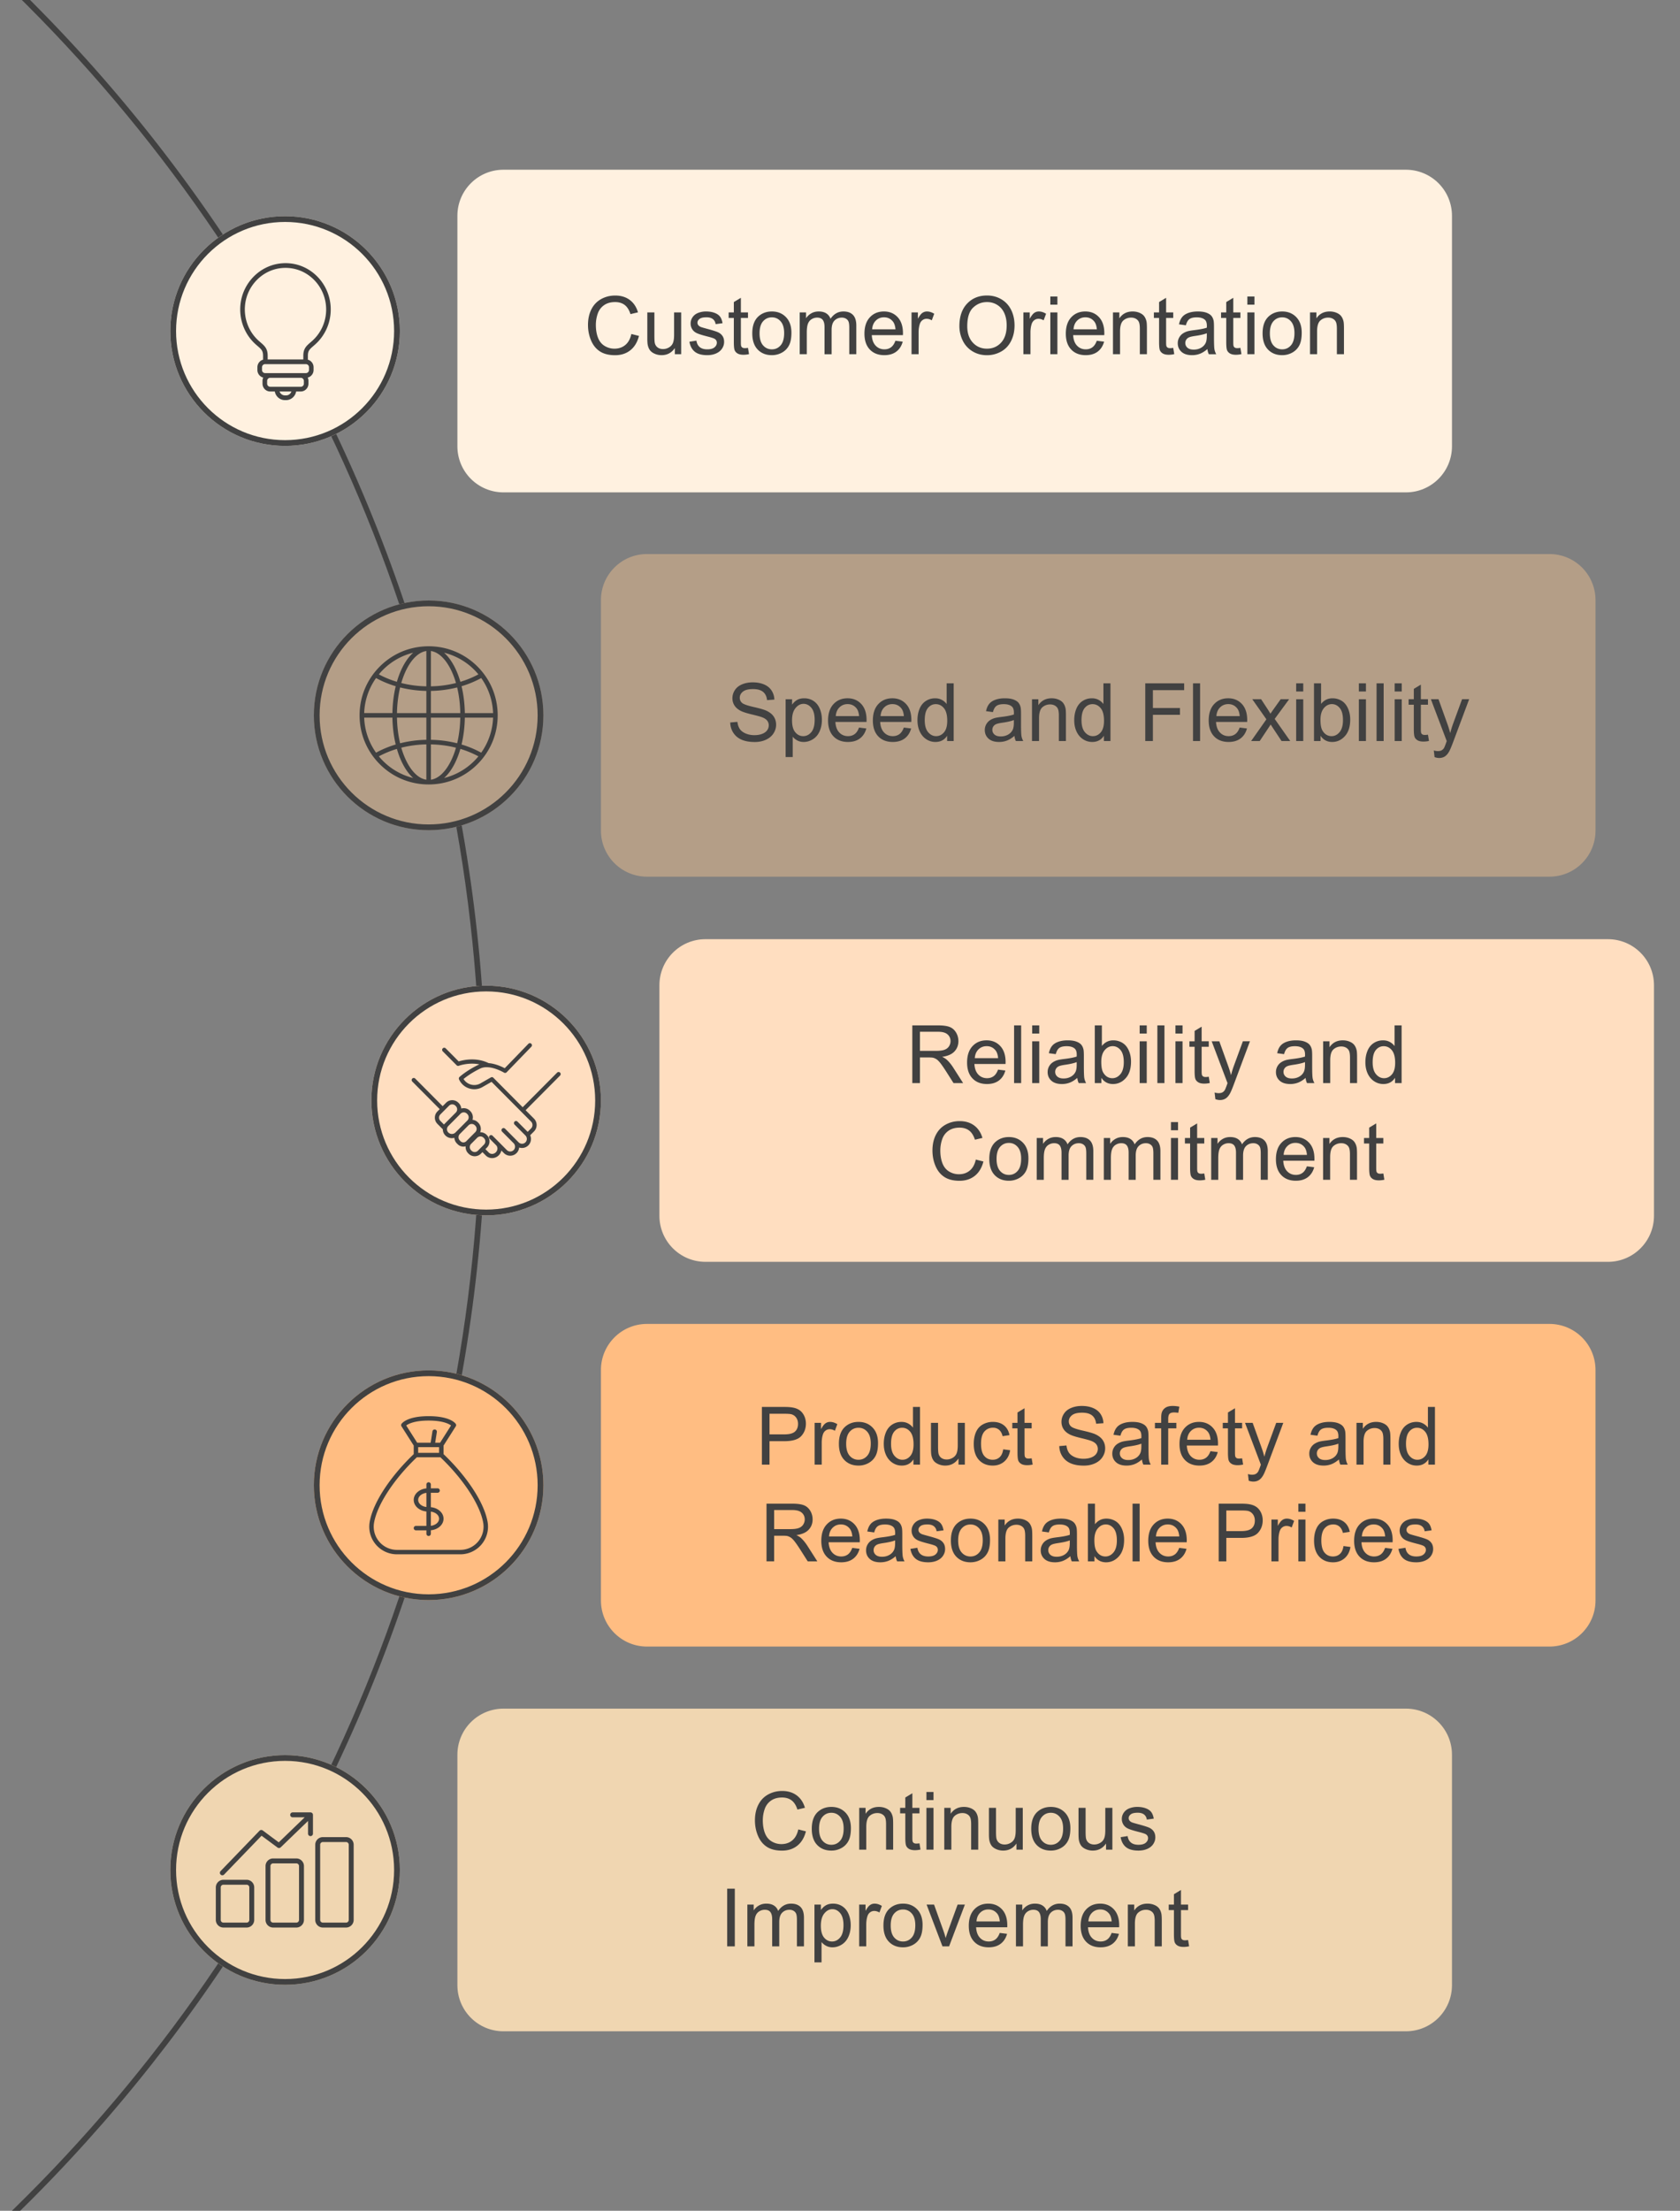
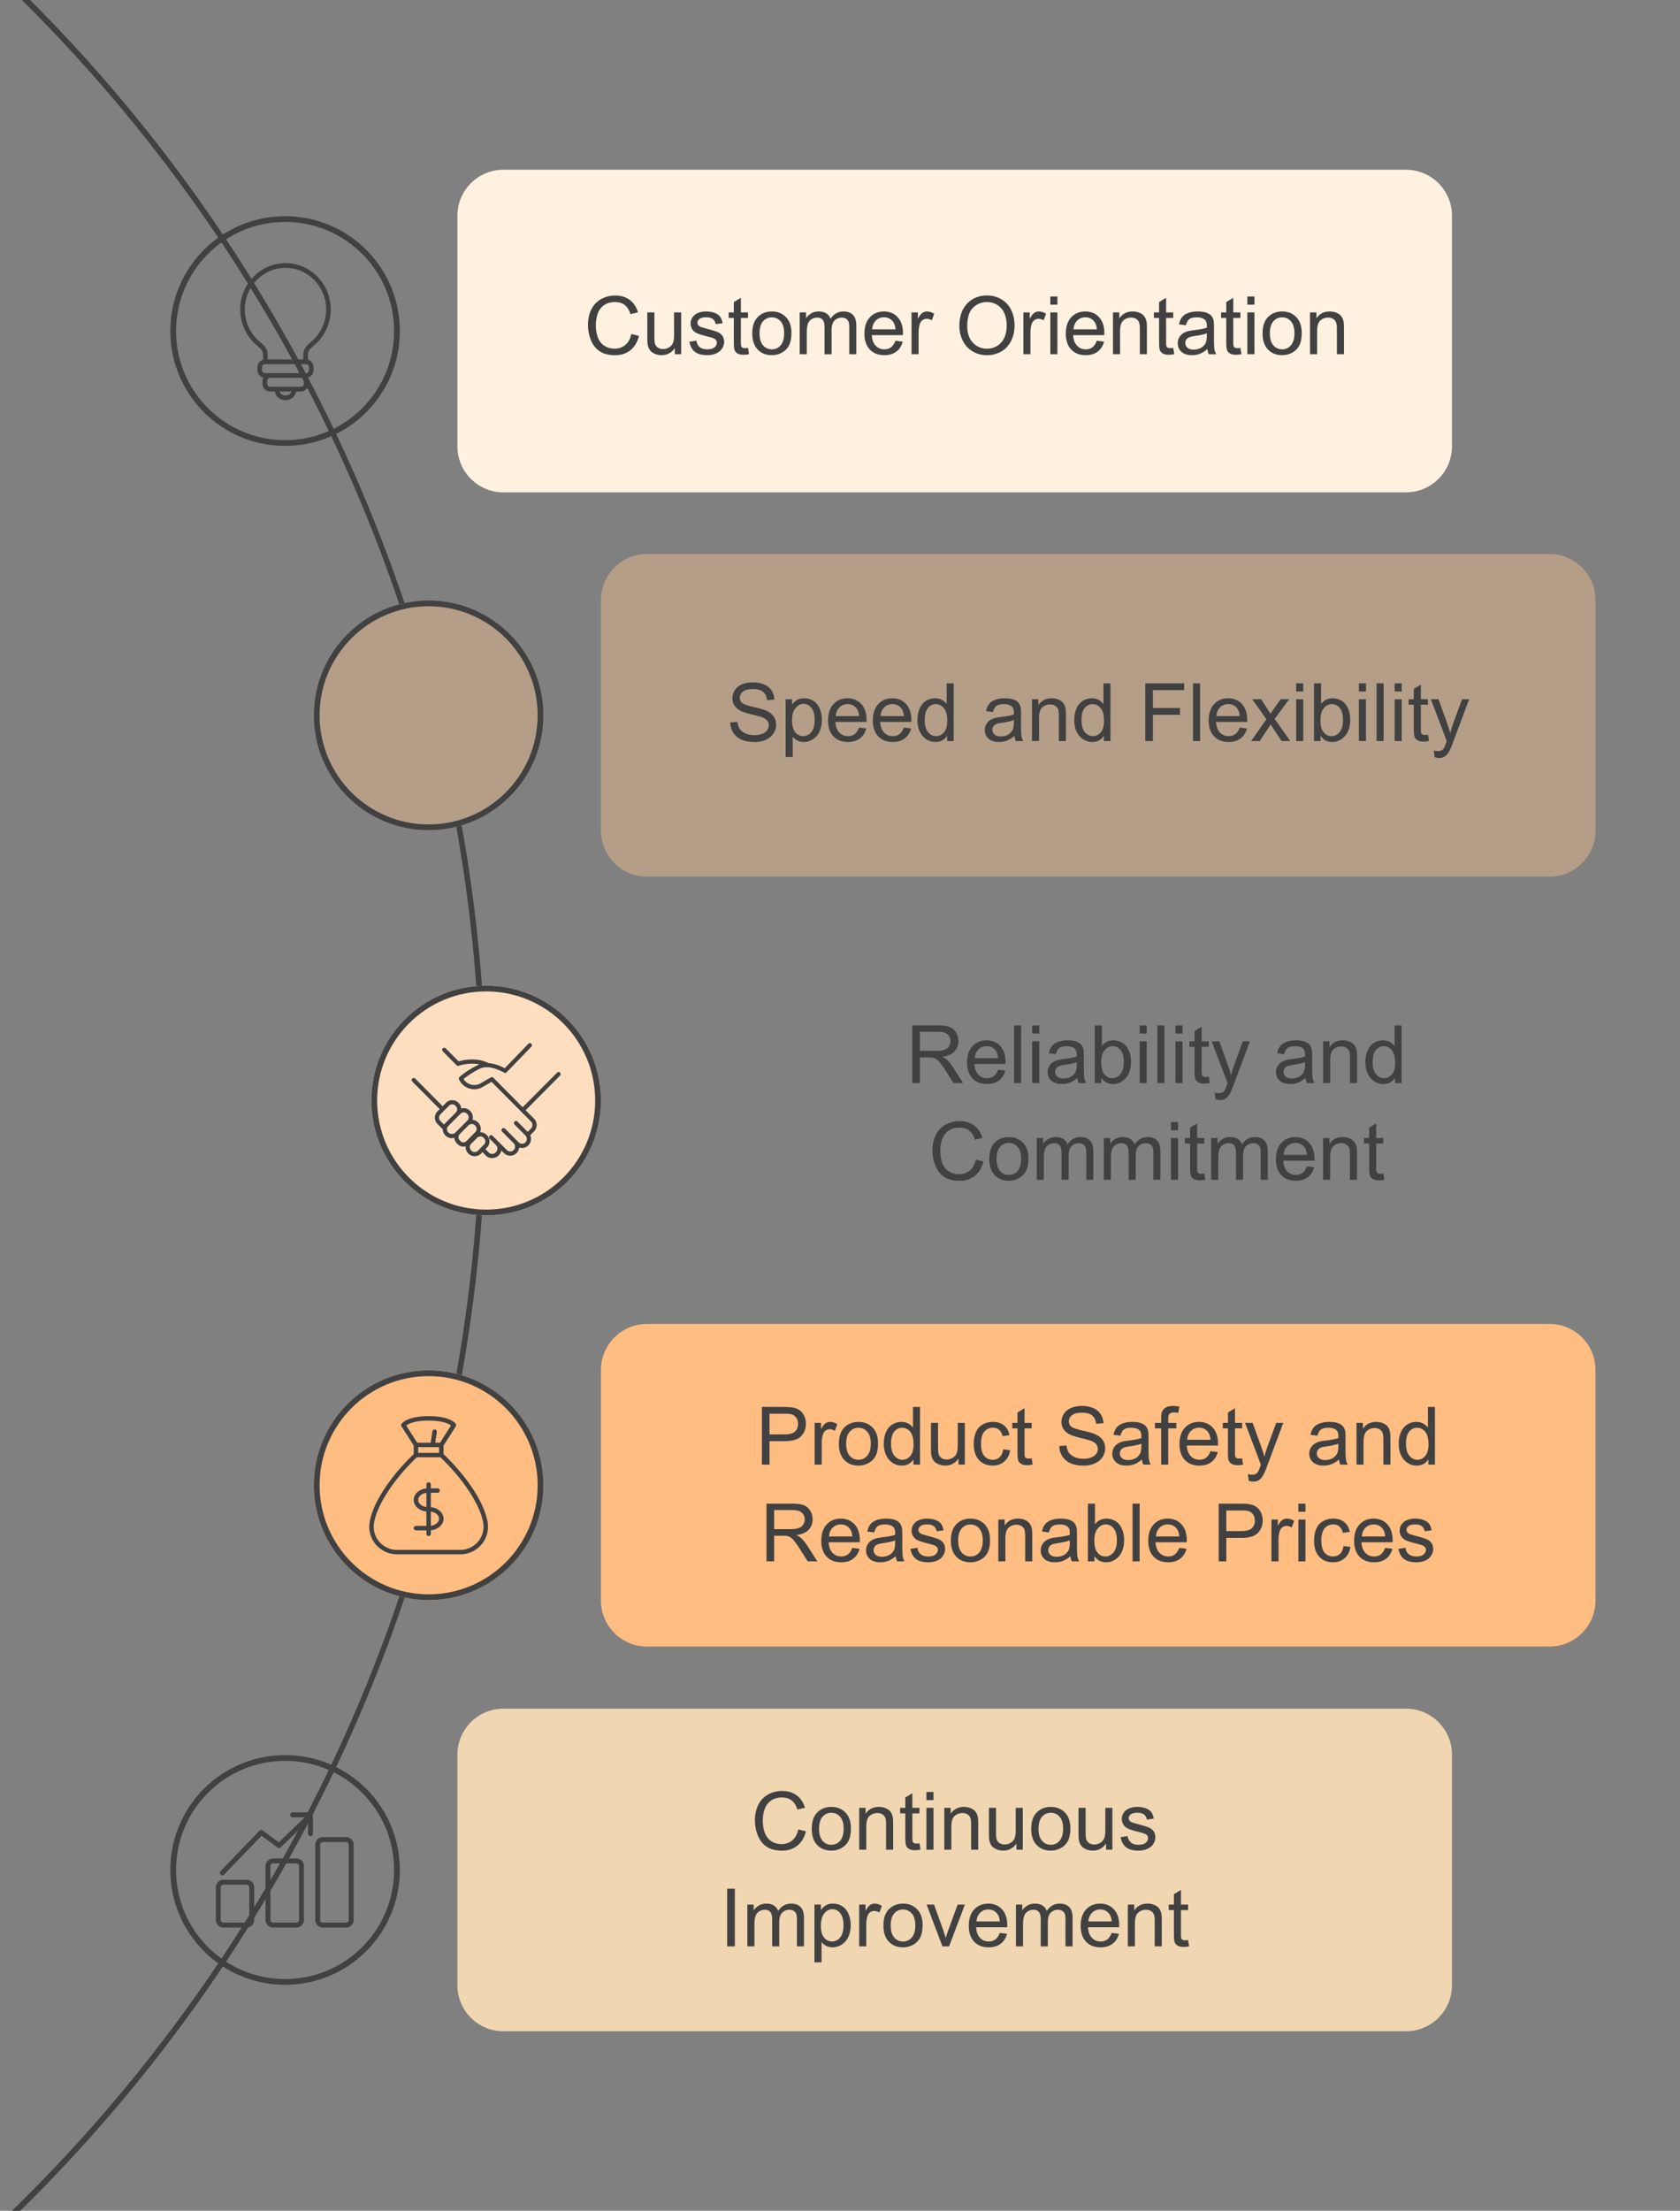
<svg xmlns="http://www.w3.org/2000/svg" xmlns:xlink="http://www.w3.org/1999/xlink" xml:space="preserve" width="584" height="768" viewBox="363 0 584 768">
  <rect x="363" y="0" width="584" height="768" fill="#808080" stroke="none" />
  <defs>
    <circle id="a" cx="-8.172" cy="382.302" r="540.172" />
  </defs>
  <clipPath id="b">
    <use xlink:href="#a" overflow="visible" />
  </clipPath>
  <path fill="none" stroke="#414141" stroke-miterlimit="10" stroke-width="4" d="M-8.172-157.87c-298.329 0-540.172 241.843-540.172 540.172 0 298.33 241.843 540.172 540.172 540.172S532 680.632 532 382.302C532 83.974 290.156-157.87-8.172-157.87z" clip-path="url(#b)" />
  <defs>
    <circle id="c" cx="511.998" cy="248.505" r="39.898" />
  </defs>
  <clipPath id="d">
    <use xlink:href="#c" overflow="visible" />
  </clipPath>
  <path fill="#B49E87" d="M472.1 208.606h79.797v79.797H472.1v-79.797z" clip-path="url(#d)" />
  <defs>
    <circle id="e" cx="511.998" cy="248.505" r="39.898" />
  </defs>
  <clipPath id="f">
    <use xlink:href="#e" overflow="visible" />
  </clipPath>
  <path fill="none" stroke="#414141" stroke-miterlimit="10" stroke-width="4" d="M511.998 208.606c-22.035 0-39.898 17.863-39.898 39.898 0 22.036 17.863 39.899 39.898 39.899 22.036 0 39.898-17.863 39.898-39.899 0-22.035-17.862-39.898-39.898-39.898z" clip-path="url(#f)" />
  <defs>
-     <circle id="g" cx="462.1" cy="115.002" r="39.898" />
-   </defs>
+     </defs>
  <clipPath id="h">
    <use xlink:href="#g" overflow="visible" />
  </clipPath>
  <path fill="#FFF1E0" d="M422.201 75.104h79.797V154.9h-79.797V75.104z" clip-path="url(#h)" />
  <defs>
    <circle id="i" cx="462.1" cy="115.002" r="39.899" />
  </defs>
  <clipPath id="j">
    <use xlink:href="#i" overflow="visible" />
  </clipPath>
  <path fill="none" stroke="#414141" stroke-miterlimit="10" stroke-width="4" d="M462.1 75.104c-22.033 0-39.896 17.863-39.896 39.898 0 22.036 17.863 39.899 39.896 39.899 22.036 0 39.898-17.863 39.898-39.899 0-22.035-17.862-39.898-39.898-39.898z" clip-path="url(#j)" />
  <defs>
-     <circle id="k" cx="462.1" cy="649.604" r="39.898" />
-   </defs>
+     </defs>
  <clipPath id="l">
    <use xlink:href="#k" overflow="visible" />
  </clipPath>
  <path fill="#F0D6B1" d="M422.201 609.705h79.797v79.797h-79.797v-79.797z" clip-path="url(#l)" />
  <defs>
    <circle id="m" cx="462.1" cy="649.604" r="39.898" />
  </defs>
  <clipPath id="n">
    <use xlink:href="#m" overflow="visible" />
  </clipPath>
  <path fill="none" stroke="#414141" stroke-miterlimit="10" stroke-width="4" d="M462.1 609.705c-22.033 0-39.896 17.863-39.896 39.898 0 22.033 17.863 39.896 39.896 39.896 22.036 0 39.898-17.863 39.898-39.896 0-22.035-17.862-39.898-39.898-39.898z" clip-path="url(#n)" />
  <defs>
    <path id="o" d="M538 593.563h313.733c8.836.003 15.998 7.165 16 16v80.084c-.002 8.837-7.164 16-16 16H538c-8.836 0-15.999-7.162-16-16v-80.084c0-4.242 1.686-8.313 4.688-11.313 3-3.001 7.069-4.687 11.312-4.687z" />
  </defs>
  <clipPath id="p">
    <use xlink:href="#o" overflow="visible" />
  </clipPath>
  <path fill="#F0D6B1" d="M522 593.563h345.733v112.084H522V593.563z" clip-path="url(#p)" />
  <defs>
    <path id="q" d="M445.985 91.003h31.999v48h-31.999z" />
  </defs>
  <clipPath id="r">
    <use xlink:href="#q" overflow="visible" />
  </clipPath>
  <path fill="#414141" d="M472.73 95.52c-3.382-3.096-7.748-4.514-12.297-3.992-7.139.813-12.944 6.697-13.81 13.985-.644 5.431 1.396 10.771 5.449 14.284l.328.282c1.488 1.279 2.045 1.759 2.045 3.545v1.332c-1.135.313-1.972 1.375-1.972 2.633v.933c0 1.28.87 2.358 2.038 2.648-.171.365-.26.764-.26 1.167v.933c0 1.504 1.196 2.728 2.667 2.728h1.608c.3 1.702 1.758 2.999 3.508 2.999h.406c1.749 0 3.208-1.297 3.507-2.999h1.613c1.47 0 2.666-1.224 2.666-2.728v-.933c0-.418-.092-.813-.257-1.167 1.168-.29 2.037-1.367 2.037-2.648v-.933c0-1.26-.841-2.319-1.977-2.634v-1.378c0-1.719.567-2.211 1.938-3.401.206-.178.41-.355.613-.539 3.426-3.059 5.39-7.476 5.39-12.117.009-4.574-1.904-8.948-5.24-12zm-10.284 41.839h-.406a1.967 1.967 0 0 1-1.855-1.361h4.121c-.267.79-.998 1.361-1.86 1.361zm6.187-4.089a1.08 1.08 0 0 1-1.065 1.09h-10.645a1.076 1.076 0 0 1-1.063-1.09v-.933c0-.602.478-1.09 1.063-1.09h10.645c.588 0 1.065.489 1.065 1.09v.933zm1.779-5.679v.933a1.08 1.08 0 0 1-1.063 1.09h-14.203a1.077 1.077 0 0 1-1.065-1.089v-.934c0-.601.479-1.09 1.065-1.09h14.203a1.08 1.08 0 0 1 1.063 1.09zm1.126-9.185a30.16 30.16 0 0 1-.597.523c-1.454 1.262-2.505 2.173-2.505 4.647v1.285h-12.388v-1.237c0-2.55-1.04-3.442-2.615-4.798l-.323-.279c-3.644-3.155-5.474-7.956-4.896-12.839.773-6.543 5.987-11.821 12.396-12.556 4.09-.467 8.015.807 11.052 3.585 2.997 2.742 4.715 6.671 4.715 10.78.001 4.173-1.763 8.141-4.839 10.889z" clip-path="url(#r)" />
  <defs>
    <circle id="s" cx="511.998" cy="515.953" r="39.898" />
  </defs>
  <clipPath id="t">
    <use xlink:href="#s" overflow="visible" />
  </clipPath>
  <path fill="#FFBD82" d="M472.1 476.055h79.797v79.797H472.1v-79.797z" clip-path="url(#t)" />
  <defs>
    <circle id="u" cx="511.998" cy="515.953" r="39.898" />
  </defs>
  <clipPath id="v">
    <use xlink:href="#u" overflow="visible" />
  </clipPath>
  <path fill="none" stroke="#414141" stroke-miterlimit="10" stroke-width="4" d="M511.998 476.055c-22.035 0-39.898 17.862-39.898 39.897 0 22.036 17.863 39.897 39.898 39.897 22.036 0 39.898-17.861 39.898-39.897 0-22.035-17.862-39.897-39.898-39.897z" clip-path="url(#v)" />
  <defs>
    <path id="w" d="M587.898 459.913H901.63c4.243 0 8.313 1.686 11.313 4.687 3.001 3 4.687 7.07 4.687 11.313v80.083c.001 8.836-7.162 16-15.999 16.001H587.898c-8.836-.002-15.999-7.164-16-16v-80.084c0-8.837 7.165-16 16-16z" />
  </defs>
  <clipPath id="x">
    <use xlink:href="#w" overflow="visible" />
  </clipPath>
  <path fill="#FFBD82" d="M571.898 459.913H917.63v112.084H571.898V459.913z" clip-path="url(#x)" />
  <defs>
    <circle id="y" cx="531.998" cy="382.304" r="39.898" />
  </defs>
  <clipPath id="z">
    <use xlink:href="#y" overflow="visible" />
  </clipPath>
  <path fill="#FFDEC0" d="M492.1 342.405h79.797v79.797H492.1v-79.797z" clip-path="url(#z)" />
  <defs>
    <circle id="A" cx="531.998" cy="382.304" r="39.898" />
  </defs>
  <clipPath id="B">
    <use xlink:href="#A" overflow="visible" />
  </clipPath>
  <path fill="none" stroke="#414141" stroke-miterlimit="10" stroke-width="4" d="M531.998 342.405c-22.035 0-39.898 17.863-39.898 39.898 0 22.036 17.863 39.899 39.898 39.899 22.036 0 39.898-17.863 39.898-39.899 0-22.035-17.862-39.898-39.898-39.898z" clip-path="url(#B)" />
  <defs>
    <path id="C" d="M487.999 224.507h47.998v47.998h-47.998z" />
  </defs>
  <clipPath id="D">
    <use xlink:href="#C" overflow="visible" />
  </clipPath>
-   <path fill="#414141" d="M536.003 248.509c0-6.411-2.497-12.438-7.03-16.972s-10.563-7.03-16.972-7.03c-6.411 0-12.438 2.497-16.974 7.03-4.533 4.533-7.03 10.561-7.03 16.972s2.497 12.438 7.03 16.972c4.533 4.534 10.563 7.03 16.974 7.03 6.409 0 12.438-2.497 16.972-7.03s7.03-10.561 7.03-16.972zm-46.403.793h9.813c.057 3.272.447 6.435 1.146 9.33a35.117 35.117 0 0 0-6.838 2.84 22.29 22.29 0 0 1-4.121-12.17zm4.122-13.757a35.183 35.183 0 0 0 6.838 2.841c-.698 2.896-1.09 6.057-1.146 9.33H489.6a22.29 22.29 0 0 1 4.122-12.171zm40.68 12.172h-9.813c-.057-3.273-.447-6.435-1.146-9.33a35.342 35.342 0 0 0 6.839-2.841 22.298 22.298 0 0 1 4.12 12.171zm-11.401 0h-10.209v-7.702a40.153 40.153 0 0 0 9.121-1.206c.663 2.757 1.035 5.775 1.088 8.908zm-10.209-9.288V226.15c2.549.38 4.953 2.585 6.847 6.306.74 1.455 1.366 3.076 1.871 4.82a38.57 38.57 0 0 1-8.718 1.153zm-1.584-12.279v12.278a38.665 38.665 0 0 1-8.717-1.152c.505-1.744 1.131-3.365 1.87-4.82 1.894-3.72 4.299-5.925 6.847-6.306zm0 13.865v7.702h-10.209c.056-3.131.428-6.149 1.089-8.908a40.306 40.306 0 0 0 9.12 1.206zm-10.209 9.287h10.209v7.7a40.314 40.314 0 0 0-9.12 1.207c-.662-2.758-1.034-5.776-1.089-8.907zm10.209 9.287v12.276c-2.549-.379-4.952-2.584-6.846-6.306-.74-1.455-1.366-3.076-1.871-4.819a38.778 38.778 0 0 1 8.717-1.151zm1.584 12.278v-12.276c3.006.059 5.933.446 8.718 1.151-.505 1.744-1.131 3.364-1.871 4.819-1.892 3.722-4.298 5.927-6.847 6.306zm0-13.865v-7.7h10.209c-.055 3.131-.427 6.147-1.088 8.907a40.266 40.266 0 0 0-9.121-1.207zm11.795-7.7h9.813a22.284 22.284 0 0 1-4.122 12.17 35.179 35.179 0 0 0-6.838-2.84c.7-2.896 1.092-6.058 1.147-9.33zm4.717-15.031a33.595 33.595 0 0 1-6.27 2.582c-.531-1.849-1.196-3.569-1.982-5.115-1.072-2.108-2.316-3.786-3.68-4.994a22.466 22.466 0 0 1 11.932 7.527zm-22.676-7.526c-1.361 1.208-2.606 2.886-3.68 4.994-.786 1.547-1.451 3.267-1.982 5.115a33.69 33.69 0 0 1-6.27-2.582 22.454 22.454 0 0 1 11.932-7.527zm-11.93 36.001a33.5 33.5 0 0 1 6.27-2.582c.531 1.849 1.196 3.567 1.982 5.115 1.071 2.106 2.316 3.784 3.678 4.992a22.434 22.434 0 0 1-11.93-7.525zm22.676 7.527c1.361-1.208 2.605-2.886 3.68-4.994.786-1.546 1.45-3.267 1.982-5.115a33.855 33.855 0 0 1 6.27 2.582 22.48 22.48 0 0 1-11.932 7.527z" clip-path="url(#D)" />
  <defs>
    <path id="E" d="M608.223 326.264h313.733c8.836 0 15.999 7.164 16 16v80.083c.001 8.837-7.162 16.001-15.999 16.001H608.223c-8.836-.001-15.998-7.164-16-16v-80.083c0-8.837 7.164-16.001 16-16.001z" />
  </defs>
  <clipPath id="F">
    <use xlink:href="#E" overflow="visible" />
  </clipPath>
-   <path fill="#FFDEC0" d="M592.223 326.264h345.733v112.083H592.223V326.264z" clip-path="url(#F)" />
  <defs>
    <path id="G" d="M587.898 192.464H901.63c4.243 0 8.313 1.686 11.313 4.687 3.001 3 4.687 7.07 4.687 11.313v80.083c.001 8.837-7.162 16-15.999 16.001H587.898a15.995 15.995 0 0 1-11.313-4.687c-3.001-3-4.687-7.07-4.687-11.313v-80.083c-.001-8.836 7.161-16 15.998-16.001h.002z" />
  </defs>
  <clipPath id="H">
    <use xlink:href="#G" overflow="visible" />
  </clipPath>
  <path fill="#B49E87" d="M571.898 192.464H917.63v112.083H571.898V192.464z" clip-path="url(#H)" />
  <defs>
    <path id="I" d="M538 58.962h313.733a16 16 0 0 1 16.001 16v80.083c0 8.836-7.162 16-15.998 16H538a15.997 15.997 0 0 1-11.313-4.687 15.99 15.99 0 0 1-4.688-11.313V74.962c.001-8.837 7.164-16 16.001-16z" />
  </defs>
  <clipPath id="J">
    <use xlink:href="#I" overflow="visible" />
  </clipPath>
  <path fill="#FFF1E0" d="M522 58.962h345.733v112.083H522V58.962z" clip-path="url(#J)" />
  <defs>
    <path id="K" d="M437.985 629.604h47.998v40h-47.998z" />
  </defs>
  <clipPath id="L">
    <use xlink:href="#K" overflow="visible" />
  </clipPath>
  <path fill="#414141" d="M483.297 638.19h-8.063a2.65 2.65 0 0 0-2.645 2.65v26.116a2.65 2.65 0 0 0 2.645 2.65h8.063a2.65 2.65 0 0 0 2.645-2.65V640.84a2.654 2.654 0 0 0-2.645-2.65zm.933 28.769a.937.937 0 0 1-.936.937h-8.063a.937.937 0 0 1-.936-.937v-26.117c0-.516.419-.938.936-.938h8.063c.515 0 .936.42.936.938v26.117zm-18.216-21.355h-8.063a2.652 2.652 0 0 0-2.645 2.65v18.703a2.65 2.65 0 0 0 2.645 2.65h8.063a2.65 2.65 0 0 0 2.645-2.65v-18.703a2.652 2.652 0 0 0-2.645-2.65zm.933 21.355a.937.937 0 0 1-.936.937h-8.063a.937.937 0 0 1-.936-.937v-18.705c0-.516.42-.938.936-.938h8.063c.517 0 .936.421.936.938v18.705zm-18.218-13.942h-8.063a2.65 2.65 0 0 0-2.643 2.649v11.291a2.648 2.648 0 0 0 2.643 2.65h8.063a2.65 2.65 0 0 0 2.643-2.65v-11.291a2.65 2.65 0 0 0-2.643-2.649zm.935 13.942a.937.937 0 0 1-.935.937h-8.063a.937.937 0 0 1-.935-.937v-11.293c0-.517.419-.937.935-.937h8.063c.516 0 .935.42.935.937v11.293zm21.263-37.355h-6.194a.855.855 0 0 0-.854.856v.001c0 .474.382.856.854.856h4.186l-9.014 8.693-5.57-4.128a.853.853 0 0 0-1.121.093l-13.53 14.018a.859.859 0 0 0 .007 1.211.85.85 0 0 0 1.204-.002h.001l.002-.002.016-.014 13.01-13.479 5.549 4.111a.858.858 0 0 0 1.103-.07l9.505-9.168v4.355a.856.856 0 1 0 1.709.001v-6.475a.872.872 0 0 0-.863-.857z" clip-path="url(#L)" />
  <defs>
    <path id="M" d="M505.997 362.301H558v40.002h-52.003z" />
  </defs>
  <clipPath id="N">
    <use xlink:href="#M" overflow="visible" />
  </clipPath>
  <path fill="#414141" d="M557.679 373.651a.728.728 0 0 0 .016-1.027.723.723 0 0 0-1.021-.019l-.017.019-11.965 12.021-10.189-10.243-.008-.007c-.013-.01-.021-.021-.033-.028l-.021-.021c-.011-.008-.021-.016-.031-.021l-.026-.021-.029-.018a.194.194 0 0 0-.034-.021l-.023-.012c-.013-.007-.025-.014-.039-.02l-.024-.009-.041-.014-.026-.007-.038-.011-.035-.005-.032-.004-.042-.002-.025-.001-.045.002-.024.002-.043.006-.026.007-.038.009-.031.009a.84.84 0 0 0-.094.038l-.041.021-.009.006-3.763 2.149a4.312 4.312 0 0 1-3.436.257 4.333 4.333 0 0 1-2.306-1.854c.828-.682 2.854-2.215 5.817-3.642.804-.386 1.709-.497 2.616-.442a.812.812 0 0 0 .1.007h.008c2.748.195 5.491 1.844 5.528 1.866.288.176.66.128.896-.114l8.613-8.896a.729.729 0 0 0-.025-1.026.72.72 0 0 0-1.013.014l-8.227 8.494c-.979-.524-3.223-1.591-5.592-1.778-4.402-2.157-8.979-1.04-10.419-.594l-4.515-4.537a.724.724 0 0 0-1.021.007l-.003.003a.737.737 0 0 0 0 1.021l4.831 4.854a.723.723 0 0 0 .771.167c.041-.016 3.393-1.251 7.133-.486a5.566 5.566 0 0 0-.306.135c-4.146 1.992-6.496 4.149-6.596 4.242a.732.732 0 0 0-.169.836 5.763 5.763 0 0 0 3.405 3.106 5.742 5.742 0 0 0 4.584-.35l.021-.013 3.294-1.885 11.384 11.44.001.001 2.354 2.365c.314.313.49.741.489 1.187.001.445-.175.873-.489 1.188l-1.182 1.187-2.822-2.837-.713-.717a.722.722 0 0 0-1.021-.003l-.002.003a.732.732 0 0 0 0 1.029l3.779 3.8c.651.654.651 1.72 0 2.374a1.67 1.67 0 0 1-2.361.001l-.001-.001-.714-.717-4.019-4.038a.722.722 0 0 0-1.021.006l-.004.003a.737.737 0 0 0 0 1.021l4.021 4.038c.65.654.65 1.722 0 2.374a1.666 1.666 0 0 1-2.356.005l-.005-.005-4.019-4.039-.002-.001-.948-.952a.722.722 0 0 0-1.021.007l-.004.003a.736.736 0 0 0 0 1.02l2.258 2.271c.65.655.61 1.76-.09 2.464-.699.703-1.8.744-2.45.089l-1.182-1.187.544-.548a3.026 3.026 0 0 0 .886-2.146c0-.813-.313-1.573-.886-2.147l-.137-.137a3.017 3.017 0 0 0-2.226-.887c.15-.369.229-.763.229-1.161 0-.813-.313-1.574-.885-2.147l-.138-.138a3 3 0 0 0-1.866-.877 3.06 3.06 0 0 0-.762-3.013l-.137-.139a2.996 2.996 0 0 0-2.138-.89c-.291 0-.582.042-.861.125a3.018 3.018 0 0 0-.873-1.876l-.137-.138a3 3 0 0 0-2.137-.892c-.809 0-1.565.316-2.139.892l-1.188 1.194-9.546-9.594a.725.725 0 0 0-1.021.005l-.005.004a.735.735 0 0 0 0 1.021l9.546 9.594-.806.811a3.053 3.053 0 0 0 0 4.296l1.762 1.771a.846.846 0 0 0 .118.097l-.001.016c0 .811.313 1.572.886 2.146a3.193 3.193 0 0 0 3.129.828 3.02 3.02 0 0 0 .879 1.949l.26.261a2.831 2.831 0 0 0 2.796.729c-.089.899.23 1.792.871 2.431l.137.138a3.01 3.01 0 0 0 4.276 0l.544-.546 1.181 1.188a3.041 3.041 0 0 0 2.168.891c.836 0 1.683-.328 2.332-.979a3.33 3.33 0 0 0 .899-1.647l.876.88a3.095 3.095 0 0 0 2.205.917c.8 0 1.598-.306 2.204-.917.519-.52.836-1.203.899-1.934a3.11 3.11 0 0 0 3.199-.753 3.155 3.155 0 0 0 .637-3.506l1.324-1.33a3.152 3.152 0 0 0 0-4.435l-2.355-2.366-.557-.561 11.962-12.029zm-41.605 15.73a1.59 1.59 0 0 1 0-2.236l3.02-3.035a1.564 1.564 0 0 1 2.21-.014l.014.014.138.14c.297.296.462.696.461 1.116 0 .424-.163.819-.461 1.118l-4.132 4.152-1.25-1.255zm2.765 4.028a1.57 1.57 0 0 1-.461-1.118c0-.423.163-.82.461-1.118l2.357-2.37 1.281-1.29.001-.001.621-.624a1.555 1.555 0 0 1 1.112-.463c.421 0 .814.164 1.113.463l.136.138c.297.298.462.698.461 1.118 0 .422-.163.819-.461 1.118l-4.126 4.147a1.762 1.762 0 0 1-2.495 0zm4.266 3.038-.259-.261a1.575 1.575 0 0 1-.461-1.118c0-.422.163-.817.461-1.116l1.538-1.548 1.481-1.487a1.55 1.55 0 0 1 1.11-.462 1.55 1.55 0 0 1 1.112.463l.137.137c.296.296.462.699.461 1.119 0 .422-.164.819-.461 1.118l-3.142 3.157a1.4 1.4 0 0 1-1.977.003c.003-.002.001-.003 0-.005zm3.804 3.297-.139-.14a1.574 1.574 0 0 1-.461-1.116c0-.424.164-.819.461-1.118l2.112-2.122a1.565 1.565 0 0 1 2.224 0l.139.138c.296.296.462.698.461 1.117 0 .423-.164.82-.461 1.119l-1.058 1.061h-.001l-1.055 1.063a1.571 1.571 0 0 1-2.221 0l-.001-.002z" clip-path="url(#N)" />
  <defs>
    <path id="O" d="M490.997 491.957h42.002v47.996h-42.002z" />
  </defs>
  <clipPath id="P">
    <use xlink:href="#O" overflow="visible" />
  </clipPath>
  <path fill="#414141" d="M532.496 528.695c-.598-3.419-2.465-7.539-5.397-11.913-2.677-3.987-6.101-8.003-9.91-11.633v-2.979l4.254-6.689a.76.76 0 0 0-.015-.842c-.188-.274-2.055-2.682-9.426-2.682-7.37 0-9.235 2.407-9.426 2.682a.76.76 0 0 0-.015.842l4.254 6.691v2.979c-3.812 3.629-7.234 7.645-9.91 11.632-2.935 4.374-4.802 8.493-5.397 11.913a9.545 9.545 0 0 0 2.135 7.852 9.643 9.643 0 0 0 7.374 3.401h21.974a9.64 9.64 0 0 0 7.373-3.401 9.564 9.564 0 0 0 2.132-7.853zm-19.125-25.976h2.266v1.988h-7.27v-1.988h5.004zm-1.37-9.225c4.895 0 7.022 1.125 7.789 1.698l-3.808 5.987h-1.705l.584-3.725a.776.776 0 0 0-1.533-.238v.002l-.621 3.961h-4.688l-3.81-5.987c.77-.571 2.899-1.698 7.792-1.698zm17.174 42.063a8.113 8.113 0 0 1-6.188 2.854h-21.973a8.101 8.101 0 0 1-6.188-2.854 8.031 8.031 0 0 1-1.793-6.598c1.094-6.256 6.919-15.146 14.868-22.713h8.197c7.949 7.566 13.772 16.457 14.868 22.713a8.028 8.028 0 0 1-1.791 6.598z" clip-path="url(#P)" />
  <path fill="#414141" d="M512.776 523.584v-5.013h2.339a.773.773 0 0 0 .775-.771.775.775 0 0 0-.775-.768h-2.339v-1.361a.776.776 0 0 0-1.551 0v1.385c-2.478.227-4.407 1.938-4.407 4.008s1.932 3.781 4.407 4.005v5.013h-3.633a.774.774 0 0 0-.774.77c0 .424.347.77.774.77h3.633v1.188c0 .427.347.771.774.771a.773.773 0 0 0 .776-.769v-1.214c2.479-.225 4.409-1.934 4.409-4.006.002-2.074-1.932-3.785-4.408-4.008zm-4.409-2.52c0-1.236 1.239-2.268 2.856-2.46v4.92c-1.617-.192-2.856-1.223-2.856-2.46zm4.409 8.985v-4.92c1.618.192 2.857 1.223 2.857 2.459.001 1.237-1.239 2.267-2.857 2.461z" />
  <g fill="#414141">
    <path d="m582.467 116.024 2.652.67c-.557 2.179-1.557 3.84-3.001 4.983-1.444 1.144-3.211 1.716-5.298 1.716-2.16 0-3.917-.439-5.271-1.319-1.354-.879-2.384-2.153-3.09-3.821s-1.06-3.459-1.06-5.373c0-2.087.398-3.908 1.196-5.462.798-1.554 1.933-2.734 3.404-3.541s3.092-1.21 4.86-1.21c2.005 0 3.691.511 5.059 1.531 1.367 1.021 2.319 2.457 2.857 4.307l-2.611.615c-.465-1.458-1.14-2.52-2.023-3.186-.885-.665-1.996-.998-3.336-.998-1.541 0-2.828.369-3.862 1.107s-1.762 1.729-2.181 2.974a11.952 11.952 0 0 0-.629 3.849c0 1.705.248 3.192.745 4.464s1.269 2.222 2.317 2.851a6.497 6.497 0 0 0 3.404.943c1.485 0 2.743-.428 3.773-1.285 1.032-.857 1.73-2.129 2.095-3.815zM597.588 123.051v-2.133c-1.131 1.641-2.666 2.461-4.607 2.461-.857 0-1.656-.164-2.399-.492s-1.294-.74-1.654-1.237c-.36-.497-.613-1.105-.759-1.825-.101-.483-.15-1.249-.15-2.297v-8.996h2.461v8.053c0 1.285.05 2.151.15 2.598.154.647.482 1.155.984 1.524.501.369 1.121.554 1.859.554s1.431-.189 2.078-.567c.646-.378 1.105-.893 1.374-1.545.269-.651.403-1.597.403-2.837v-7.779h2.461v14.52h-2.201zM602.66 118.717l2.434-.383c.137.976.518 1.723 1.142 2.242s1.497.779 2.618.779c1.13 0 1.969-.23 2.516-.69.547-.46.82-1 .82-1.62 0-.556-.242-.993-.725-1.313-.338-.219-1.176-.497-2.516-.834-1.805-.456-3.056-.85-3.753-1.183-.697-.333-1.226-.793-1.586-1.381s-.54-1.237-.54-1.948c0-.647.148-1.246.444-1.798a3.984 3.984 0 0 1 1.21-1.374c.383-.282.904-.521 1.565-.718a7.441 7.441 0 0 1 2.126-.294c1.139 0 2.14.164 3.001.492s1.497.772 1.907 1.333.692 1.311.848 2.249l-2.406.328c-.109-.747-.426-1.331-.95-1.75-.524-.419-1.265-.629-2.222-.629-1.131 0-1.938.187-2.42.561-.483.374-.725.812-.725 1.313 0 .319.1.606.301.861.2.265.515.483.943.656.246.091.971.301 2.174.629 1.74.465 2.955.846 3.644 1.142.688.296 1.228.727 1.62 1.292.392.565.588 1.267.588 2.105 0 .82-.239 1.593-.718 2.317s-1.169 1.285-2.071 1.682-1.924.595-3.063.595c-1.887 0-3.324-.392-4.313-1.176-.989-.782-1.619-1.944-1.893-3.485zM623.018 120.85l.355 2.174a9.124 9.124 0 0 1-1.859.219c-.894 0-1.586-.142-2.078-.424s-.839-.654-1.039-1.114c-.201-.46-.301-1.429-.301-2.905v-8.354h-1.805v-1.914h1.805v-3.596l2.447-1.477v5.072h2.475v1.914h-2.475v8.49c0 .702.043 1.153.13 1.354.087.201.228.36.424.479.196.119.476.178.841.178.273 0 .632-.032 1.08-.096zM624.508 115.792c0-2.688.747-4.68 2.242-5.975 1.248-1.075 2.771-1.613 4.566-1.613 1.996 0 3.627.654 4.895 1.962 1.267 1.308 1.9 3.115 1.9 5.421 0 1.869-.28 3.338-.841 4.409-.561 1.071-1.376 1.903-2.447 2.495s-2.24.889-3.507.889c-2.033 0-3.676-.651-4.929-1.955-1.252-1.304-1.879-3.181-1.879-5.633zm2.529 0c0 1.859.405 3.252 1.217 4.177.811.925 1.832 1.388 3.063 1.388 1.221 0 2.237-.465 3.049-1.395.811-.93 1.217-2.347 1.217-4.252 0-1.795-.408-3.156-1.224-4.081-.815-.925-1.83-1.388-3.042-1.388-1.23 0-2.252.46-3.063 1.381-.812.92-1.217 2.31-1.217 4.17zM640.996 123.051v-14.52h2.201v2.037a5.173 5.173 0 0 1 1.818-1.716c.756-.433 1.617-.649 2.584-.649 1.075 0 1.957.224 2.646.67.688.447 1.173 1.071 1.456 1.873 1.148-1.695 2.643-2.543 4.484-2.543 1.439 0 2.547.399 3.322 1.196.774.798 1.162 2.026 1.162 3.685v9.967h-2.447v-9.146c0-.984-.08-1.693-.239-2.126a2.06 2.06 0 0 0-.868-1.046c-.42-.264-.912-.396-1.477-.396-1.021 0-1.869.34-2.543 1.019-.675.679-1.012 1.766-1.012 3.261v8.436h-2.461v-9.434c0-1.094-.201-1.914-.602-2.461-.401-.547-1.058-.82-1.969-.82-.693 0-1.333.183-1.921.547-.588.365-1.015.898-1.278 1.6-.265.702-.396 1.714-.396 3.035v7.533h-2.46zM674.26 118.375l2.543.314c-.401 1.486-1.145 2.639-2.229 3.459-1.085.82-2.471 1.23-4.156 1.23-2.124 0-3.808-.654-5.052-1.962-1.244-1.308-1.866-3.142-1.866-5.503 0-2.442.629-4.338 1.887-5.688 1.258-1.349 2.889-2.023 4.895-2.023 1.941 0 3.527.661 4.758 1.982 1.23 1.322 1.846 3.181 1.846 5.578 0 .146-.005.365-.014.656h-10.828c.091 1.595.542 2.816 1.354 3.664.811.848 1.822 1.271 3.035 1.271.902 0 1.672-.237 2.311-.711.636-.471 1.142-1.227 1.516-2.267zm-8.08-3.978h8.107c-.109-1.221-.42-2.137-.93-2.748-.784-.948-1.801-1.422-3.049-1.422-1.131 0-2.08.378-2.851 1.135-.769.757-1.195 1.768-1.277 3.035zM679.865 123.051v-14.52h2.215v2.201c.564-1.03 1.087-1.709 1.565-2.037s1.005-.492 1.579-.492c.829 0 1.672.265 2.529.793l-.848 2.283c-.602-.355-1.203-.533-1.805-.533-.538 0-1.021.162-1.449.485-.429.324-.734.772-.916 1.347-.273.875-.41 1.832-.41 2.871v7.602h-2.46zM696.504 113.29c0-3.327.893-5.931 2.68-7.813 1.786-1.882 4.092-2.823 6.918-2.823 1.85 0 3.518.442 5.004 1.326 1.485.884 2.618 2.117 3.397 3.698.779 1.582 1.169 3.375 1.169 5.38 0 2.033-.41 3.851-1.23 5.455-.82 1.604-1.982 2.819-3.486 3.644a9.961 9.961 0 0 1-4.867 1.237c-1.887 0-3.573-.456-5.059-1.367a8.794 8.794 0 0 1-3.377-3.732 11.316 11.316 0 0 1-1.149-5.005zm2.734.041c0 2.416.649 4.318 1.948 5.708 1.299 1.39 2.928 2.085 4.888 2.085 1.996 0 3.639-.702 4.929-2.105 1.29-1.403 1.935-3.395 1.935-5.975 0-1.631-.275-3.056-.827-4.272s-1.358-2.16-2.42-2.83-2.254-1.005-3.575-1.005c-1.878 0-3.493.645-4.847 1.935-1.354 1.289-2.031 3.442-2.031 6.459zM718.748 123.051v-14.52h2.215v2.201c.564-1.03 1.087-1.709 1.565-2.037s1.005-.492 1.579-.492c.829 0 1.672.265 2.529.793l-.848 2.283c-.602-.355-1.203-.533-1.805-.533-.538 0-1.021.162-1.449.485-.429.324-.734.772-.916 1.347-.273.875-.41 1.832-.41 2.871v7.602h-2.46zM728.113 105.838v-2.83h2.461v2.83h-2.461zm0 17.213v-14.52h2.461v14.52h-2.461zM744.26 118.375l2.543.314c-.401 1.486-1.145 2.639-2.229 3.459-1.085.82-2.471 1.23-4.156 1.23-2.124 0-3.808-.654-5.052-1.962-1.244-1.308-1.866-3.142-1.866-5.503 0-2.442.629-4.338 1.887-5.688 1.258-1.349 2.889-2.023 4.895-2.023 1.941 0 3.527.661 4.758 1.982 1.23 1.322 1.846 3.181 1.846 5.578 0 .146-.005.365-.014.656h-10.828c.091 1.595.542 2.816 1.354 3.664.811.848 1.822 1.271 3.035 1.271.902 0 1.672-.237 2.311-.711.636-.471 1.142-1.227 1.516-2.267zm-8.08-3.978h8.107c-.109-1.221-.42-2.137-.93-2.748-.784-.948-1.801-1.422-3.049-1.422-1.131 0-2.08.378-2.851 1.135-.769.757-1.195 1.768-1.277 3.035zM749.893 123.051v-14.52h2.215v2.064c1.066-1.595 2.606-2.393 4.621-2.393.875 0 1.68.157 2.413.472s1.282.727 1.647 1.237c.364.511.619 1.117.766 1.818.091.456.137 1.253.137 2.393v8.928h-2.461v-8.832c0-1.002-.096-1.752-.287-2.249-.191-.497-.531-.893-1.019-1.189-.487-.296-1.06-.444-1.716-.444-1.049 0-1.953.333-2.714.998-.761.666-1.142 1.928-1.142 3.787v7.93h-2.46zM770.838 120.85l.355 2.174a9.124 9.124 0 0 1-1.859.219c-.894 0-1.586-.142-2.078-.424s-.839-.654-1.039-1.114c-.201-.46-.301-1.429-.301-2.905v-8.354h-1.805v-1.914h1.805v-3.596l2.447-1.477v5.072h2.475v1.914h-2.475v8.49c0 .702.043 1.153.13 1.354.087.201.228.36.424.479.196.119.476.178.841.178.273 0 .633-.032 1.08-.096zM782.719 121.26c-.912.775-1.789 1.322-2.632 1.641s-1.748.479-2.714.479c-1.596 0-2.821-.39-3.678-1.169-.857-.779-1.285-1.775-1.285-2.987 0-.711.162-1.36.485-1.948s.747-1.06 1.271-1.415 1.114-.624 1.771-.807c.482-.127 1.212-.25 2.188-.369 1.986-.237 3.449-.52 4.389-.848.009-.337.014-.551.014-.643 0-1.002-.232-1.709-.697-2.119-.629-.556-1.563-.834-2.803-.834-1.158 0-2.012.203-2.563.608-.552.406-.96 1.124-1.224 2.153l-2.406-.328c.219-1.03.578-1.861 1.08-2.495.501-.633 1.226-1.121 2.174-1.463.947-.342 2.046-.513 3.295-.513 1.239 0 2.246.146 3.021.438.774.292 1.344.659 1.709 1.101.364.442.619 1 .766 1.675.082.419.123 1.176.123 2.27v3.281c0 2.288.053 3.735.157 4.341.104.606.312 1.188.622 1.743h-2.57c-.257-.511-.421-1.108-.493-1.792zm-.205-5.496c-.894.365-2.233.675-4.02.93-1.012.146-1.728.31-2.146.492-.42.183-.743.449-.971.8a2.094 2.094 0 0 0-.342 1.169c0 .656.248 1.203.745 1.641s1.224.656 2.181.656c.947 0 1.791-.207 2.529-.622.738-.415 1.28-.982 1.627-1.702.264-.556.396-1.376.396-2.461v-.903zM794.189 120.85l.355 2.174a9.124 9.124 0 0 1-1.859.219c-.894 0-1.586-.142-2.078-.424s-.839-.654-1.039-1.114c-.201-.46-.301-1.429-.301-2.905v-8.354h-1.805v-1.914h1.805v-3.596l2.447-1.477v5.072h2.475v1.914h-2.475v8.49c0 .702.043 1.153.13 1.354.087.201.228.36.424.479.196.119.476.178.841.178.274 0 .633-.032 1.08-.096zM796.609 105.838v-2.83h2.461v2.83h-2.461zm0 17.213v-14.52h2.461v14.52h-2.461zM801.9 115.792c0-2.688.747-4.68 2.242-5.975 1.248-1.075 2.771-1.613 4.566-1.613 1.996 0 3.627.654 4.895 1.962 1.267 1.308 1.9 3.115 1.9 5.421 0 1.869-.28 3.338-.841 4.409-.561 1.071-1.376 1.903-2.447 2.495s-2.24.889-3.507.889c-2.033 0-3.676-.651-4.929-1.955-1.252-1.304-1.879-3.181-1.879-5.633zm2.53 0c0 1.859.405 3.252 1.217 4.177.811.925 1.832 1.388 3.063 1.388 1.221 0 2.237-.465 3.049-1.395.811-.93 1.217-2.347 1.217-4.252 0-1.795-.408-3.156-1.224-4.081-.815-.925-1.83-1.388-3.042-1.388-1.23 0-2.252.46-3.063 1.381-.812.92-1.217 2.31-1.217 4.17zM818.389 123.051v-14.52h2.215v2.064c1.066-1.595 2.606-2.393 4.621-2.393.875 0 1.68.157 2.413.472s1.282.727 1.647 1.237c.364.511.619 1.117.766 1.818.091.456.137 1.253.137 2.393v8.928h-2.461v-8.832c0-1.002-.096-1.752-.287-2.249-.191-.497-.531-.893-1.019-1.189-.487-.296-1.06-.444-1.716-.444-1.049 0-1.953.333-2.714.998-.761.666-1.142 1.928-1.142 3.787v7.93h-2.46zM616.836 250.986l2.502-.219c.118 1.003.395 1.825.827 2.468s1.104 1.162 2.017 1.559c.911.396 1.937.595 3.076.595 1.012 0 1.904-.15 2.68-.451.774-.301 1.352-.713 1.729-1.237a2.871 2.871 0 0 0 .567-1.716 2.61 2.61 0 0 0-.547-1.647c-.365-.469-.967-.863-1.805-1.183-.538-.209-1.728-.535-3.568-.978-1.842-.442-3.131-.859-3.869-1.251-.957-.501-1.67-1.123-2.14-1.866-.47-.743-.704-1.574-.704-2.495 0-1.012.287-1.957.861-2.837.574-.879 1.412-1.547 2.516-2.003 1.103-.456 2.328-.684 3.678-.684 1.485 0 2.796.239 3.931.718s2.007 1.183 2.618 2.112c.61.93.938 1.982.984 3.158l-2.543.191c-.137-1.267-.6-2.224-1.388-2.871-.788-.647-1.953-.971-3.493-.971-1.604 0-2.773.294-3.507.882s-1.101 1.297-1.101 2.126c0 .72.26 1.313.779 1.777.51.465 1.844.941 3.999 1.429 2.155.488 3.634.914 4.437 1.278 1.166.538 2.027 1.219 2.584 2.044.556.825.834 1.775.834 2.851 0 1.066-.306 2.071-.916 3.015-.611.943-1.488 1.677-2.632 2.201s-2.432.786-3.862.786c-1.814 0-3.334-.265-4.56-.793s-2.188-1.324-2.885-2.386c-.696-1.061-1.063-2.262-1.099-3.602zM636.1 262.99v-20.084h2.242v1.887c.528-.738 1.125-1.292 1.791-1.661.665-.369 1.472-.554 2.42-.554 1.239 0 2.333.319 3.281.957.947.638 1.663 1.538 2.146 2.7.482 1.162.725 2.436.725 3.821 0 1.486-.267 2.823-.8 4.013s-1.308 2.101-2.324 2.734-2.085.95-3.206.95c-.82 0-1.557-.173-2.208-.52s-1.188-.784-1.606-1.313v7.068H636.1zm2.228-12.742c0 1.869.378 3.25 1.135 4.143.756.894 1.672 1.34 2.748 1.34 1.094 0 2.03-.462 2.81-1.388.779-.925 1.169-2.358 1.169-4.3 0-1.85-.381-3.235-1.142-4.156-.761-.92-1.671-1.381-2.728-1.381-1.049 0-1.976.49-2.782 1.47-.807.979-1.21 2.403-1.21 4.272zM661.611 252.75l2.543.314c-.401 1.486-1.145 2.639-2.229 3.459-1.085.82-2.471 1.23-4.156 1.23-2.124 0-3.808-.654-5.052-1.962-1.244-1.308-1.866-3.142-1.866-5.503 0-2.442.629-4.338 1.887-5.688 1.258-1.349 2.889-2.023 4.895-2.023 1.941 0 3.527.661 4.758 1.982 1.23 1.322 1.846 3.181 1.846 5.578 0 .146-.005.365-.014.656h-10.828c.091 1.595.542 2.816 1.354 3.664.811.848 1.822 1.271 3.035 1.271.902 0 1.672-.237 2.311-.711.636-.472 1.142-1.228 1.516-2.267zm-8.08-3.979h8.107c-.109-1.221-.42-2.137-.93-2.748-.784-.948-1.801-1.422-3.049-1.422-1.131 0-2.08.378-2.851 1.135-.769.757-1.195 1.768-1.277 3.035zM677.184 252.75l2.543.314c-.401 1.486-1.145 2.639-2.229 3.459-1.085.82-2.471 1.23-4.156 1.23-2.124 0-3.808-.654-5.052-1.962-1.244-1.308-1.866-3.142-1.866-5.503 0-2.442.629-4.338 1.887-5.688 1.258-1.349 2.889-2.023 4.895-2.023 1.941 0 3.527.661 4.758 1.982 1.23 1.322 1.846 3.181 1.846 5.578 0 .146-.005.365-.014.656h-10.828c.091 1.595.542 2.816 1.354 3.664.811.848 1.822 1.271 3.035 1.271.902 0 1.672-.237 2.311-.711.636-.472 1.142-1.228 1.516-2.267zm-8.08-3.979h8.107c-.109-1.221-.42-2.137-.93-2.748-.784-.948-1.801-1.422-3.049-1.422-1.131 0-2.08.378-2.851 1.135-.77.757-1.195 1.768-1.277 3.035zM692.236 257.425v-1.832c-.921 1.44-2.274 2.16-4.061 2.16-1.158 0-2.222-.319-3.192-.957s-1.723-1.529-2.256-2.673c-.533-1.144-.8-2.458-.8-3.944 0-1.449.241-2.764.725-3.944.482-1.18 1.207-2.085 2.174-2.714.966-.629 2.046-.943 3.24-.943.875 0 1.654.185 2.338.554s1.239.85 1.668 1.442v-7.191h2.447v20.043h-2.283zm-7.779-7.246c0 1.859.392 3.25 1.176 4.17.783.921 1.709 1.381 2.775 1.381 1.075 0 1.989-.439 2.741-1.319.752-.879 1.128-2.222 1.128-4.026 0-1.987-.383-3.445-1.148-4.375s-1.709-1.395-2.83-1.395c-1.094 0-2.008.447-2.741 1.34-.734.893-1.101 2.301-1.101 4.224zM715.643 255.634c-.912.775-1.789 1.322-2.632 1.641s-1.748.479-2.714.479c-1.596 0-2.821-.39-3.678-1.169-.857-.779-1.285-1.775-1.285-2.987 0-.711.162-1.36.485-1.948s.747-1.06 1.271-1.415 1.114-.624 1.771-.807c.482-.127 1.212-.25 2.188-.369 1.986-.237 3.449-.52 4.389-.848.009-.337.014-.551.014-.643 0-1.002-.232-1.709-.697-2.119-.629-.556-1.563-.834-2.803-.834-1.158 0-2.012.203-2.563.608-.552.406-.96 1.124-1.224 2.153l-2.406-.328c.219-1.03.578-1.861 1.08-2.495.501-.633 1.226-1.121 2.174-1.463.947-.342 2.046-.513 3.295-.513 1.239 0 2.246.146 3.021.438.774.292 1.344.659 1.709 1.101.364.442.619 1 .766 1.675.082.419.123 1.176.123 2.27v3.281c0 2.288.053 3.735.157 4.341.104.606.312 1.188.622 1.743h-2.57c-.257-.511-.421-1.108-.493-1.792zm-.205-5.496c-.894.365-2.233.675-4.02.93-1.012.146-1.728.31-2.146.492-.42.183-.743.449-.971.8a2.094 2.094 0 0 0-.342 1.169c0 .656.248 1.203.745 1.641s1.224.656 2.181.656c.947 0 1.791-.207 2.529-.622.738-.415 1.28-.982 1.627-1.702.264-.556.396-1.376.396-2.461v-.903zM721.74 257.425v-14.52h2.215v2.064c1.066-1.595 2.606-2.393 4.621-2.393.875 0 1.68.157 2.413.472s1.282.727 1.647 1.237c.364.511.619 1.117.766 1.818.091.456.137 1.253.137 2.393v8.928h-2.461v-8.832c0-1.002-.096-1.752-.287-2.249-.191-.497-.531-.893-1.019-1.189-.487-.296-1.06-.444-1.716-.444-1.049 0-1.953.333-2.714.998-.761.666-1.142 1.928-1.142 3.787v7.93h-2.46zM746.732 257.425v-1.832c-.921 1.44-2.274 2.16-4.061 2.16-1.158 0-2.222-.319-3.192-.957s-1.723-1.529-2.256-2.673c-.533-1.144-.8-2.458-.8-3.944 0-1.449.241-2.764.725-3.944.482-1.18 1.207-2.085 2.174-2.714.966-.629 2.046-.943 3.24-.943.875 0 1.654.185 2.338.554s1.239.85 1.668 1.442v-7.191h2.447v20.043h-2.283zm-7.779-7.246c0 1.859.392 3.25 1.176 4.17.783.921 1.709 1.381 2.775 1.381 1.075 0 1.989-.439 2.741-1.319.752-.879 1.128-2.222 1.128-4.026 0-1.987-.383-3.445-1.148-4.375s-1.709-1.395-2.83-1.395c-1.094 0-2.008.447-2.741 1.34-.734.893-1.101 2.301-1.101 4.224zM761.115 257.425v-20.043h13.521v2.365h-10.869v6.207h9.406v2.365h-9.406v9.105h-2.652zM777.713 257.425v-20.043h2.461v20.043h-2.461zM793.928 252.75l2.543.314c-.401 1.486-1.145 2.639-2.229 3.459-1.085.82-2.471 1.23-4.156 1.23-2.124 0-3.808-.654-5.052-1.962-1.244-1.308-1.866-3.142-1.866-5.503 0-2.442.629-4.338 1.887-5.688 1.258-1.349 2.889-2.023 4.895-2.023 1.941 0 3.527.661 4.758 1.982 1.23 1.322 1.846 3.181 1.846 5.578 0 .146-.005.365-.014.656h-10.828c.091 1.595.542 2.816 1.354 3.664.811.848 1.822 1.271 3.035 1.271.902 0 1.672-.237 2.311-.711.636-.472 1.142-1.228 1.516-2.267zm-8.08-3.979h8.107c-.109-1.221-.42-2.137-.93-2.748-.784-.948-1.801-1.422-3.049-1.422-1.131 0-2.08.378-2.851 1.135-.77.757-1.195 1.768-1.277 3.035zM797.92 257.425l5.305-7.547-4.908-6.973h3.076l2.229 3.404a43.21 43.21 0 0 1 1.012 1.627c.4-.602.77-1.135 1.107-1.6l2.447-3.432h2.939l-5.018 6.836 5.4 7.684h-3.021l-2.98-4.512-.793-1.217-3.814 5.729h-2.981zM813.574 240.212v-2.83h2.461v2.83h-2.461zm0 17.213v-14.52h2.461v14.52h-2.461zM822.051 257.425h-2.283v-20.043h2.461v7.15c1.039-1.303 2.365-1.955 3.979-1.955.893 0 1.738.18 2.536.54.798.36 1.454.866 1.969 1.518.515.652.918 1.438 1.21 2.358.291.921.438 1.905.438 2.953 0 2.488-.615 4.412-1.846 5.77-1.23 1.358-2.707 2.037-4.43 2.037-1.714 0-3.059-.715-4.033-2.146v1.818zm-.028-7.369c0 1.741.236 2.999.711 3.773.774 1.267 1.822 1.9 3.145 1.9 1.075 0 2.005-.467 2.789-1.401.783-.934 1.176-2.326 1.176-4.177 0-1.896-.376-3.295-1.128-4.197s-1.661-1.354-2.728-1.354c-1.076 0-2.006.467-2.789 1.401-.784.936-1.176 2.287-1.176 4.055zM835.367 240.212v-2.83h2.461v2.83h-2.461zm0 17.213v-14.52h2.461v14.52h-2.461zM841.52 257.425v-20.043h2.461v20.043h-2.461zM847.809 240.212v-2.83h2.461v2.83h-2.461zm0 17.213v-14.52h2.461v14.52h-2.461zM859.389 255.224l.355 2.174a9.124 9.124 0 0 1-1.859.219c-.894 0-1.586-.142-2.078-.424s-.839-.654-1.039-1.114c-.201-.46-.301-1.429-.301-2.905v-8.354h-1.805v-1.914h1.805v-3.596l2.447-1.477v5.072h2.475v1.914h-2.475v8.49c0 .702.043 1.153.13 1.354.087.201.228.36.424.479.196.119.476.178.841.178.273 0 .632-.032 1.08-.096zM861.686 263.017l-.273-2.311c.537.146 1.007.219 1.408.219.547 0 .984-.091 1.313-.273.328-.183.597-.438.807-.766.154-.246.405-.857.752-1.832.045-.137.118-.337.219-.602l-5.51-14.547h2.652l3.021 8.408a37.687 37.687 0 0 1 1.053 3.363c.282-1.13.619-2.233 1.012-3.309l3.104-8.463h2.461l-5.523 14.766c-.593 1.595-1.053 2.693-1.381 3.295-.438.811-.939 1.406-1.504 1.784-.565.378-1.24.567-2.023.567-.477.002-1.005-.099-1.588-.299zM680.133 376.25v-20.043h8.887c1.786 0 3.145.18 4.074.54.93.36 1.672.996 2.229 1.907.556.912.834 1.919.834 3.021 0 1.422-.461 2.621-1.381 3.596-.921.976-2.343 1.595-4.266 1.859.701.337 1.234.67 1.6.998.774.711 1.508 1.6 2.201 2.666l3.486 5.455h-3.336l-2.652-4.17c-.775-1.203-1.413-2.124-1.914-2.762-.502-.638-.95-1.084-1.347-1.34a3.975 3.975 0 0 0-1.21-.533c-.301-.063-.793-.096-1.477-.096h-3.076v8.9h-2.652zm2.652-11.197h5.701c1.212 0 2.16-.125 2.844-.376.684-.25 1.203-.651 1.559-1.203.355-.551.533-1.15.533-1.798 0-.948-.344-1.727-1.032-2.338-.688-.61-1.775-.916-3.261-.916h-6.344v6.631zM709.938 371.574l2.543.314c-.401 1.486-1.145 2.639-2.229 3.459-1.085.82-2.471 1.23-4.156 1.23-2.124 0-3.808-.654-5.052-1.962-1.244-1.308-1.866-3.142-1.866-5.503 0-2.442.629-4.338 1.887-5.688 1.258-1.349 2.889-2.023 4.895-2.023 1.941 0 3.527.661 4.758 1.982 1.23 1.322 1.846 3.181 1.846 5.578 0 .146-.005.365-.014.656h-10.828c.091 1.595.542 2.816 1.354 3.664.811.848 1.822 1.271 3.035 1.271.902 0 1.672-.237 2.311-.711.636-.471 1.141-1.228 1.516-2.267zm-8.081-3.978h8.107c-.109-1.221-.42-2.137-.93-2.748-.784-.948-1.801-1.422-3.049-1.422-1.131 0-2.08.378-2.851 1.135-.769.756-1.195 1.768-1.277 3.035zM715.516 376.25v-20.043h2.461v20.043h-2.461zM721.805 359.037v-2.83h2.461v2.83h-2.461zm0 17.213v-14.52h2.461v14.52h-2.461zM737.486 374.459c-.912.775-1.789 1.322-2.632 1.641s-1.748.479-2.714.479c-1.596 0-2.821-.39-3.678-1.169-.857-.779-1.285-1.775-1.285-2.987 0-.711.162-1.36.485-1.948s.747-1.06 1.271-1.415 1.114-.624 1.771-.807c.482-.127 1.212-.25 2.188-.369 1.986-.237 3.449-.52 4.389-.848.009-.337.014-.551.014-.643 0-1.002-.232-1.709-.697-2.119-.629-.556-1.563-.834-2.803-.834-1.158 0-2.012.203-2.563.608-.552.406-.96 1.124-1.224 2.153l-2.406-.328c.219-1.03.578-1.861 1.08-2.495.501-.633 1.226-1.121 2.174-1.463.947-.342 2.046-.513 3.295-.513 1.239 0 2.246.146 3.021.438.774.292 1.344.659 1.709 1.101.364.442.619 1 .766 1.675.082.419.123 1.176.123 2.27v3.281c0 2.288.053 3.735.157 4.341.104.606.312 1.188.622 1.743h-2.57c-.256-.511-.42-1.108-.493-1.792zm-.205-5.496c-.894.365-2.233.675-4.02.93-1.012.146-1.728.31-2.146.492-.42.183-.743.449-.971.8a2.094 2.094 0 0 0-.342 1.169c0 .656.248 1.203.745 1.641s1.224.656 2.181.656c.947 0 1.791-.207 2.529-.622.738-.415 1.28-.982 1.627-1.702.264-.556.396-1.376.396-2.461v-.903zM745.854 376.25h-2.283v-20.043h2.461v7.15c1.039-1.303 2.365-1.955 3.979-1.955.893 0 1.738.18 2.536.54.798.36 1.454.866 1.969 1.518.515.652.918 1.438 1.21 2.358.291.921.438 1.905.438 2.953 0 2.488-.615 4.412-1.846 5.77-1.23 1.358-2.707 2.037-4.43 2.037-1.714 0-3.059-.715-4.033-2.146v1.818zm-.028-7.369c0 1.741.236 2.999.711 3.773.774 1.267 1.822 1.9 3.145 1.9 1.075 0 2.005-.467 2.789-1.401.783-.934 1.176-2.326 1.176-4.177 0-1.896-.376-3.295-1.128-4.197s-1.661-1.354-2.728-1.354c-1.076 0-2.006.467-2.789 1.401-.784.936-1.176 2.287-1.176 4.055zM759.17 359.037v-2.83h2.461v2.83h-2.461zm0 17.213v-14.52h2.461v14.52h-2.461zM765.322 376.25v-20.043h2.461v20.043h-2.461zM771.611 359.037v-2.83h2.461v2.83h-2.461zm0 17.213v-14.52h2.461v14.52h-2.461zM783.191 374.049l.355 2.174a9.124 9.124 0 0 1-1.859.219c-.894 0-1.586-.142-2.078-.424s-.839-.654-1.039-1.114c-.201-.46-.301-1.429-.301-2.905v-8.354h-1.805v-1.914h1.805v-3.596l2.447-1.477v5.072h2.475v1.914h-2.475v8.49c0 .702.043 1.153.13 1.354.087.201.228.36.424.479.196.119.476.178.841.178.274 0 .633-.032 1.08-.096zM785.488 381.842l-.273-2.311c.537.146 1.007.219 1.408.219.547 0 .984-.091 1.313-.273.328-.183.597-.438.807-.766.154-.246.405-.857.752-1.832.045-.137.118-.337.219-.602l-5.51-14.547h2.652l3.021 8.408a37.687 37.687 0 0 1 1.053 3.363c.282-1.13.619-2.233 1.012-3.309l3.104-8.463h2.461l-5.523 14.766c-.593 1.595-1.053 2.693-1.381 3.295-.438.811-.939 1.406-1.504 1.784-.565.378-1.24.567-2.023.567-.476.002-1.005-.099-1.588-.299zM816.852 374.459c-.912.775-1.789 1.322-2.632 1.641s-1.748.479-2.714.479c-1.596 0-2.821-.39-3.678-1.169-.857-.779-1.285-1.775-1.285-2.987 0-.711.162-1.36.485-1.948s.747-1.06 1.271-1.415 1.114-.624 1.771-.807c.482-.127 1.212-.25 2.188-.369 1.986-.237 3.449-.52 4.389-.848.009-.337.014-.551.014-.643 0-1.002-.232-1.709-.697-2.119-.629-.556-1.563-.834-2.803-.834-1.158 0-2.012.203-2.563.608-.552.406-.96 1.124-1.224 2.153l-2.406-.328c.219-1.03.578-1.861 1.08-2.495.501-.633 1.226-1.121 2.174-1.463.947-.342 2.046-.513 3.295-.513 1.239 0 2.246.146 3.021.438.774.292 1.344.659 1.709 1.101.364.442.619 1 .766 1.675.082.419.123 1.176.123 2.27v3.281c0 2.288.053 3.735.157 4.341.104.606.312 1.188.622 1.743h-2.57c-.257-.511-.421-1.108-.493-1.792zm-.206-5.496c-.894.365-2.233.675-4.02.93-1.012.146-1.728.31-2.146.492-.42.183-.743.449-.971.8a2.094 2.094 0 0 0-.342 1.169c0 .656.248 1.203.745 1.641s1.224.656 2.181.656c.947 0 1.791-.207 2.529-.622.738-.415 1.28-.982 1.627-1.702.264-.556.396-1.376.396-2.461v-.903zM822.949 376.25v-14.52h2.215v2.064c1.066-1.595 2.606-2.393 4.621-2.393.875 0 1.68.157 2.413.472s1.282.727 1.647 1.237c.364.511.619 1.117.766 1.818.091.456.137 1.253.137 2.393v8.928h-2.461v-8.832c0-1.002-.096-1.752-.287-2.249-.191-.497-.531-.893-1.019-1.189-.487-.296-1.06-.444-1.716-.444-1.049 0-1.953.333-2.714.998-.761.666-1.142 1.928-1.142 3.787v7.93h-2.46zM847.941 376.25v-1.832c-.921 1.44-2.274 2.16-4.061 2.16-1.158 0-2.222-.319-3.192-.957s-1.723-1.529-2.256-2.673c-.533-1.144-.8-2.458-.8-3.944 0-1.449.241-2.764.725-3.944.482-1.18 1.207-2.085 2.174-2.714.966-.629 2.046-.943 3.24-.943.875 0 1.654.185 2.338.554s1.239.85 1.668 1.442v-7.191h2.447v20.043h-2.283zm-7.779-7.246c0 1.859.392 3.25 1.176 4.17.783.921 1.709 1.381 2.775 1.381 1.075 0 1.989-.439 2.741-1.319.752-.879 1.128-2.222 1.128-4.026 0-1.987-.383-3.445-1.148-4.375s-1.709-1.395-2.83-1.395c-1.094 0-2.008.447-2.741 1.34-.734.893-1.101 2.301-1.101 4.224zM702.206 402.822l2.652.67c-.556 2.179-1.557 3.84-3.001 4.983-1.445 1.144-3.211 1.716-5.298 1.716-2.16 0-3.917-.439-5.271-1.319s-2.384-2.153-3.09-3.821c-.707-1.668-1.06-3.459-1.06-5.373 0-2.087.398-3.908 1.196-5.462.797-1.554 1.932-2.734 3.404-3.541 1.472-.807 3.092-1.21 4.86-1.21 2.005 0 3.691.511 5.059 1.531 1.367 1.021 2.319 2.457 2.857 4.307l-2.611.615c-.465-1.458-1.14-2.52-2.023-3.186-.884-.665-1.996-.998-3.336-.998-1.54 0-2.828.369-3.862 1.107-1.035.738-1.762 1.729-2.181 2.974s-.629 2.527-.629 3.849c0 1.705.248 3.192.745 4.464.496 1.271 1.27 2.222 2.317 2.851s2.183.943 3.404.943c1.485 0 2.743-.428 3.773-1.285 1.034-.857 1.731-2.128 2.095-3.815zM706.896 402.59c0-2.688.747-4.68 2.242-5.975 1.249-1.075 2.771-1.613 4.566-1.613 1.996 0 3.628.654 4.895 1.962s1.9 3.115 1.9 5.421c0 1.869-.28 3.338-.841 4.409s-1.377 1.903-2.447 2.495a7.13 7.13 0 0 1-3.507.889c-2.032 0-3.676-.651-4.929-1.955-1.254-1.303-1.879-3.181-1.879-5.633zm2.529 0c0 1.859.405 3.252 1.217 4.177s1.832 1.388 3.063 1.388c1.222 0 2.237-.465 3.049-1.395s1.217-2.347 1.217-4.252c0-1.795-.408-3.156-1.224-4.081-.816-.925-1.83-1.388-3.042-1.388-1.23 0-2.251.461-3.063 1.381-.812.921-1.217 2.31-1.217 4.17zM723.384 409.85v-14.52h2.201v2.037c.456-.711 1.062-1.283 1.818-1.716s1.618-.649 2.584-.649c1.075 0 1.957.224 2.646.67a3.585 3.585 0 0 1 1.456 1.873c1.148-1.695 2.644-2.543 4.484-2.543 1.44 0 2.548.398 3.322 1.196s1.162 2.026 1.162 3.685v9.967h-2.447v-9.146c0-.984-.08-1.693-.239-2.126a2.065 2.065 0 0 0-.868-1.046c-.419-.264-.911-.396-1.477-.396-1.021 0-1.868.34-2.543 1.019s-1.012 1.767-1.012 3.261v8.436h-2.461v-9.434c0-1.094-.2-1.914-.602-2.461s-1.058-.82-1.969-.82c-.692 0-1.333.183-1.921.547-.588.365-1.014.898-1.278 1.6-.265.702-.396 1.714-.396 3.035v7.533h-2.46zM746.708 409.85v-14.52h2.201v2.037c.456-.711 1.062-1.283 1.818-1.716s1.618-.649 2.584-.649c1.075 0 1.957.224 2.646.67a3.585 3.585 0 0 1 1.456 1.873c1.148-1.695 2.644-2.543 4.484-2.543 1.44 0 2.548.398 3.322 1.196s1.162 2.026 1.162 3.685v9.967h-2.447v-9.146c0-.984-.08-1.693-.239-2.126a2.065 2.065 0 0 0-.868-1.046c-.419-.264-.911-.396-1.477-.396-1.021 0-1.868.34-2.543 1.019s-1.012 1.767-1.012 3.261v8.436h-2.461v-9.434c0-1.094-.2-1.914-.602-2.461s-1.058-.82-1.969-.82c-.692 0-1.333.183-1.921.547-.588.365-1.014.898-1.278 1.6-.265.702-.396 1.714-.396 3.035v7.533h-2.46zM770.046 392.637v-2.83h2.461v2.83h-2.461zm0 17.213v-14.52h2.461v14.52h-2.461zM781.626 407.648l.355 2.174a9.116 9.116 0 0 1-1.859.219c-.894 0-1.586-.142-2.078-.424s-.839-.654-1.039-1.114-.301-1.429-.301-2.905v-8.354h-1.805v-1.914h1.805v-3.596l2.447-1.477v5.072h2.475v1.914h-2.475v8.49c0 .702.043 1.153.13 1.354.086.201.228.36.424.479.195.119.477.178.841.178.273 0 .634-.031 1.08-.096zM784.032 409.85v-14.52h2.201v2.037c.456-.711 1.062-1.283 1.818-1.716s1.618-.649 2.584-.649c1.075 0 1.957.224 2.646.67a3.585 3.585 0 0 1 1.456 1.873c1.148-1.695 2.644-2.543 4.484-2.543 1.44 0 2.548.398 3.322 1.196s1.162 2.026 1.162 3.685v9.967h-2.447v-9.146c0-.984-.08-1.693-.239-2.126a2.065 2.065 0 0 0-.868-1.046c-.419-.264-.911-.396-1.477-.396-1.021 0-1.868.34-2.543 1.019s-1.012 1.767-1.012 3.261v8.436h-2.461v-9.434c0-1.094-.2-1.914-.602-2.461s-1.058-.82-1.969-.82c-.692 0-1.333.183-1.921.547-.588.365-1.014.898-1.278 1.6-.265.702-.396 1.714-.396 3.035v7.533h-2.46zM817.296 405.174l2.543.314c-.401 1.486-1.144 2.639-2.229 3.459s-2.47 1.23-4.156 1.23c-2.124 0-3.808-.654-5.052-1.962s-1.866-3.142-1.866-5.503c0-2.442.629-4.338 1.887-5.688 1.258-1.349 2.89-2.023 4.895-2.023 1.941 0 3.527.661 4.758 1.982 1.23 1.322 1.846 3.182 1.846 5.578 0 .146-.005.365-.014.656H809.08c.091 1.596.542 2.816 1.354 3.664s1.823 1.271 3.035 1.271c.902 0 1.673-.236 2.311-.711.636-.471 1.142-1.228 1.516-2.267zm-8.08-3.979h8.107c-.109-1.221-.419-2.137-.93-2.748-.784-.947-1.8-1.422-3.049-1.422-1.13 0-2.081.379-2.851 1.135-.769.757-1.195 1.769-1.277 3.035zM822.929 409.85v-14.52h2.215v2.064c1.066-1.595 2.606-2.393 4.621-2.393.875 0 1.679.157 2.413.472.733.314 1.283.728 1.647 1.237.364.511.62 1.117.766 1.818.091.456.137 1.254.137 2.393v8.928h-2.461v-8.832c0-1.002-.096-1.752-.287-2.249s-.531-.894-1.019-1.189c-.488-.296-1.06-.444-1.716-.444-1.048 0-1.953.333-2.714.998-.762.666-1.142 1.928-1.142 3.787v7.93h-2.46zM843.874 407.648l.355 2.174a9.116 9.116 0 0 1-1.859.219c-.894 0-1.586-.142-2.078-.424s-.839-.654-1.039-1.114-.301-1.429-.301-2.905v-8.354h-1.805v-1.914h1.805v-3.596l2.447-1.477v5.072h2.475v1.914h-2.475v8.49c0 .702.043 1.153.13 1.354.086.201.228.36.424.479.195.119.477.178.841.178.273 0 .634-.031 1.08-.096zM627.849 508.799v-20.043h7.561c1.331 0 2.347.064 3.049.191.984.164 1.81.477 2.475.937s1.2 1.105 1.606 1.935c.405.83.608 1.741.608 2.734 0 1.705-.542 3.146-1.627 4.327s-3.044 1.771-5.879 1.771h-5.141v8.148h-2.652zm2.652-10.514h5.182c1.714 0 2.931-.318 3.65-.957.72-.638 1.08-1.535 1.08-2.693 0-.838-.212-1.557-.636-2.153s-.982-.991-1.675-1.183c-.446-.118-1.271-.178-2.475-.178H630.5v7.164zM646.183 508.799v-14.52h2.215v2.201c.565-1.029 1.087-1.709 1.565-2.037s1.005-.492 1.579-.492c.829 0 1.673.265 2.529.793l-.848 2.283c-.602-.355-1.203-.533-1.805-.533-.538 0-1.021.162-1.449.485s-.733.772-.916 1.347c-.273.875-.41 1.832-.41 2.871v7.602h-2.46zM654.618 501.539c0-2.688.747-4.68 2.242-5.975 1.249-1.075 2.771-1.613 4.566-1.613 1.996 0 3.628.654 4.895 1.962s1.9 3.115 1.9 5.421c0 1.869-.28 3.338-.841 4.409s-1.377 1.903-2.447 2.495a7.13 7.13 0 0 1-3.507.889c-2.032 0-3.676-.651-4.929-1.955-1.253-1.303-1.879-3.181-1.879-5.633zm2.529 0c0 1.859.405 3.252 1.217 4.177s1.832 1.388 3.063 1.388c1.222 0 2.237-.465 3.049-1.395s1.217-2.347 1.217-4.252c0-1.795-.408-3.156-1.224-4.081-.816-.925-1.83-1.388-3.042-1.388-1.23 0-2.251.461-3.063 1.381-.811.921-1.217 2.311-1.217 4.17zM680.526 508.799v-1.832c-.921 1.44-2.274 2.16-4.061 2.16-1.157 0-2.222-.319-3.192-.957s-1.723-1.529-2.256-2.673-.8-2.458-.8-3.944c0-1.449.241-2.764.725-3.944s1.208-2.085 2.174-2.714 2.046-.943 3.24-.943c.875 0 1.654.185 2.338.554s1.239.851 1.668 1.442v-7.191h2.447V508.8h-2.283zm-7.779-7.246c0 1.859.392 3.25 1.176 4.17.784.921 1.709 1.381 2.775 1.381 1.075 0 1.989-.439 2.741-1.319s1.128-2.222 1.128-4.026c0-1.986-.383-3.445-1.148-4.375s-1.709-1.395-2.83-1.395c-1.094 0-2.008.447-2.741 1.34-.735.893-1.101 2.301-1.101 4.224zM696.194 508.799v-2.133c-1.13 1.641-2.666 2.461-4.607 2.461a5.871 5.871 0 0 1-2.399-.492c-.743-.328-1.295-.74-1.654-1.237-.36-.497-.613-1.104-.759-1.825-.101-.482-.15-1.248-.15-2.297v-8.996h2.461v8.053c0 1.285.05 2.151.15 2.598.155.647.483 1.155.984 1.524s1.121.554 1.859.554 1.431-.189 2.078-.567 1.104-.894 1.374-1.545c.269-.651.403-1.597.403-2.837v-7.779h2.461v14.52h-2.201zM711.726 503.48l2.42.314c-.265 1.668-.941 2.974-2.03 3.917-1.09.943-2.427 1.415-4.013 1.415-1.987 0-3.585-.649-4.792-1.948-1.208-1.299-1.812-3.16-1.812-5.585 0-1.567.26-2.939.779-4.115s1.31-2.058 2.372-2.646a7.037 7.037 0 0 1 3.466-.882c1.577 0 2.866.398 3.869 1.196s1.646 1.931 1.928 3.397l-2.393.369c-.228-.975-.632-1.709-1.21-2.201-.579-.492-1.278-.738-2.099-.738-1.239 0-2.247.444-3.021 1.333s-1.162 2.295-1.162 4.218c0 1.951.374 3.368 1.121 4.252.747.885 1.723 1.326 2.926 1.326.966 0 1.772-.296 2.42-.889.648-.59 1.058-1.502 1.231-2.733zM721.624 506.598l.355 2.174a9.116 9.116 0 0 1-1.859.219c-.894 0-1.586-.142-2.078-.424s-.839-.654-1.039-1.114-.301-1.429-.301-2.905v-8.354h-1.805v-1.914h1.805v-3.596l2.447-1.477v5.072h2.475v1.914h-2.475v8.49c0 .702.043 1.153.13 1.354.086.201.228.36.424.479.195.119.477.178.841.178a8.145 8.145 0 0 0 1.08-.096zM731.222 502.359l2.502-.219c.118 1.003.394 1.825.827 2.468.433.643 1.105 1.162 2.017 1.559s1.937.595 3.076.595c1.012 0 1.905-.15 2.68-.451s1.351-.713 1.729-1.237a2.871 2.871 0 0 0 .567-1.716c0-.629-.183-1.178-.547-1.647s-.966-.863-1.805-1.183c-.538-.209-1.728-.535-3.568-.978s-3.131-.858-3.869-1.251c-.957-.501-1.671-1.123-2.14-1.866-.47-.743-.704-1.574-.704-2.495 0-1.012.287-1.957.861-2.837s1.413-1.547 2.516-2.003c1.103-.455 2.329-.684 3.678-.684 1.485 0 2.796.239 3.931.718s2.008 1.183 2.618 2.112.938 1.982.984 3.158l-2.543.191c-.137-1.267-.6-2.224-1.388-2.871-.789-.646-1.953-.971-3.493-.971-1.604 0-2.773.294-3.507.882-.734.588-1.101 1.297-1.101 2.126 0 .721.26 1.313.779 1.777.511.465 1.843.941 3.999 1.429 2.155.487 3.635.914 4.437 1.278 1.167.538 2.028 1.219 2.584 2.044s.834 1.775.834 2.851c0 1.066-.306 2.071-.916 3.015s-1.488 1.677-2.632 2.201c-1.145.524-2.432.786-3.862.786-1.813 0-3.334-.265-4.56-.793-1.227-.528-2.188-1.324-2.885-2.386s-1.063-2.262-1.099-3.602zM759.96 507.008c-.911.775-1.789 1.322-2.632 1.641a7.632 7.632 0 0 1-2.714.479c-1.595 0-2.821-.39-3.678-1.169s-1.285-1.774-1.285-2.987c0-.711.161-1.36.485-1.948a4.007 4.007 0 0 1 1.271-1.415 5.99 5.99 0 0 1 1.771-.807c.483-.127 1.212-.25 2.188-.369 1.987-.236 3.45-.52 4.389-.848.009-.337.014-.551.014-.643 0-1.002-.232-1.709-.697-2.119-.629-.556-1.563-.834-2.803-.834-1.157 0-2.013.203-2.563.608-.552.405-.959 1.124-1.224 2.153l-2.406-.328c.219-1.029.579-1.861 1.08-2.495s1.226-1.121 2.174-1.463 2.046-.513 3.295-.513c1.239 0 2.247.146 3.021.438.774.292 1.345.658 1.709 1.101s.62 1.001.766 1.675c.082.42.123 1.176.123 2.27v3.281c0 2.288.052 3.734.157 4.341a5.47 5.47 0 0 0 .622 1.743h-2.57c-.256-.511-.42-1.109-.493-1.792zm-.205-5.496c-.894.365-2.233.675-4.02.93-1.012.146-1.728.311-2.146.492-.419.183-.743.449-.971.8s-.342.741-.342 1.169c0 .656.248 1.203.745 1.641.496.438 1.224.656 2.181.656.948 0 1.791-.207 2.529-.622s1.28-.981 1.627-1.702c.265-.556.396-1.376.396-2.461v-.903zM766.646 508.799v-12.605h-2.174v-1.914h2.174v-1.545c0-.975.087-1.699.26-2.174a3.144 3.144 0 0 1 1.251-1.552c.597-.396 1.434-.595 2.509-.595.692 0 1.458.082 2.297.246l-.369 2.146a8.274 8.274 0 0 0-1.449-.137c-.747 0-1.276.16-1.586.479-.31.319-.465.916-.465 1.791v1.34h2.83v1.914h-2.83v12.605h-2.448zM783.776 504.123l2.543.314c-.401 1.486-1.144 2.639-2.229 3.459s-2.47 1.23-4.156 1.23c-2.124 0-3.808-.654-5.052-1.962s-1.866-3.142-1.866-5.503c0-2.442.629-4.338 1.887-5.688 1.258-1.349 2.89-2.023 4.895-2.023 1.941 0 3.527.661 4.758 1.982 1.23 1.322 1.846 3.182 1.846 5.578 0 .146-.005.365-.014.656H775.56c.091 1.596.542 2.816 1.354 3.664s1.823 1.271 3.035 1.271c.902 0 1.673-.236 2.311-.711.636-.471 1.142-1.228 1.516-2.267zm-8.08-3.978h8.107c-.109-1.221-.419-2.137-.93-2.748-.784-.947-1.8-1.422-3.049-1.422-1.13 0-2.081.379-2.851 1.135-.769.756-1.195 1.768-1.277 3.035zM794.782 506.598l.355 2.174a9.116 9.116 0 0 1-1.859.219c-.894 0-1.586-.142-2.078-.424s-.839-.654-1.039-1.114-.301-1.429-.301-2.905v-8.354h-1.805v-1.914h1.805v-3.596l2.447-1.477v5.072h2.475v1.914h-2.475v8.49c0 .702.043 1.153.13 1.354.086.201.228.36.424.479.195.119.477.178.841.178a8.132 8.132 0 0 0 1.08-.096zM797.079 514.391l-.273-2.311c.538.146 1.007.219 1.408.219.547 0 .984-.092 1.313-.273.328-.183.597-.438.807-.766.155-.246.405-.857.752-1.832.046-.137.118-.338.219-.602l-5.51-14.547h2.652l3.021 8.408a37.362 37.362 0 0 1 1.053 3.363c.282-1.13.62-2.232 1.012-3.309l3.104-8.463h2.461l-5.523 14.766c-.593 1.595-1.053 2.693-1.381 3.295-.438.811-.938 1.406-1.504 1.784s-1.239.567-2.023.567c-.476.001-1.005-.099-1.588-.299zM828.442 507.008c-.911.775-1.789 1.322-2.632 1.641a7.632 7.632 0 0 1-2.714.479c-1.595 0-2.821-.39-3.678-1.169s-1.285-1.774-1.285-2.987c0-.711.161-1.36.485-1.948a4.007 4.007 0 0 1 1.271-1.415 5.99 5.99 0 0 1 1.771-.807c.483-.127 1.212-.25 2.188-.369 1.987-.236 3.45-.52 4.389-.848.009-.337.014-.551.014-.643 0-1.002-.232-1.709-.697-2.119-.629-.556-1.563-.834-2.803-.834-1.157 0-2.013.203-2.563.608-.552.405-.959 1.124-1.224 2.153l-2.406-.328c.219-1.029.579-1.861 1.08-2.495s1.226-1.121 2.174-1.463 2.046-.513 3.295-.513c1.239 0 2.247.146 3.021.438.774.292 1.345.658 1.709 1.101s.62 1.001.766 1.675c.082.42.123 1.176.123 2.27v3.281c0 2.288.052 3.734.157 4.341a5.47 5.47 0 0 0 .622 1.743h-2.57c-.255-.511-.419-1.109-.493-1.792zm-.205-5.496c-.894.365-2.233.675-4.02.93-1.012.146-1.728.311-2.146.492-.419.183-.743.449-.971.8s-.342.741-.342 1.169c0 .656.248 1.203.745 1.641.496.438 1.224.656 2.181.656.948 0 1.791-.207 2.529-.622s1.28-.981 1.627-1.702c.265-.556.396-1.376.396-2.461v-.903zM834.54 508.799v-14.52h2.215v2.064c1.066-1.595 2.606-2.393 4.621-2.393.875 0 1.679.157 2.413.472.733.314 1.283.728 1.647 1.237.364.511.62 1.117.766 1.818.091.456.137 1.254.137 2.393v8.928h-2.461v-8.832c0-1.002-.096-1.752-.287-2.249s-.531-.894-1.019-1.189c-.488-.296-1.06-.444-1.716-.444-1.048 0-1.953.333-2.714.998-.762.666-1.142 1.928-1.142 3.787v7.93h-2.46zM859.532 508.799v-1.832c-.921 1.44-2.274 2.16-4.061 2.16-1.157 0-2.222-.319-3.192-.957s-1.723-1.529-2.256-2.673-.8-2.458-.8-3.944c0-1.449.241-2.764.725-3.944s1.208-2.085 2.174-2.714 2.046-.943 3.24-.943c.875 0 1.654.185 2.338.554s1.239.851 1.668 1.442v-7.191h2.447V508.8h-2.283zm-7.779-7.246c0 1.859.392 3.25 1.176 4.17.784.921 1.709 1.381 2.775 1.381 1.075 0 1.989-.439 2.741-1.319s1.128-2.222 1.128-4.026c0-1.986-.383-3.445-1.148-4.375s-1.709-1.395-2.83-1.395c-1.094 0-2.008.447-2.741 1.34-.735.893-1.101 2.301-1.101 4.224zM629.455 542.398v-20.043h8.887c1.786 0 3.145.18 4.074.54s1.672.996 2.229 1.907c.556.912.834 1.919.834 3.021 0 1.422-.461 2.621-1.381 3.596-.921.976-2.343 1.596-4.266 1.859.701.338 1.234.67 1.6.998.774.711 1.508 1.6 2.201 2.666l3.486 5.455h-3.336l-2.652-4.17c-.775-1.203-1.413-2.123-1.914-2.762-.502-.638-.95-1.084-1.347-1.34a3.975 3.975 0 0 0-1.21-.533c-.301-.063-.793-.096-1.477-.096h-3.076v8.9h-2.652zm2.652-11.197h5.701c1.212 0 2.16-.125 2.844-.376s1.203-.651 1.559-1.203.533-1.15.533-1.798c0-.947-.344-1.727-1.032-2.338-.688-.61-1.775-.916-3.261-.916h-6.344v6.631zM659.26 537.723l2.543.314c-.401 1.486-1.145 2.639-2.229 3.459-1.085.82-2.471 1.23-4.156 1.23-2.124 0-3.808-.654-5.052-1.962s-1.866-3.142-1.866-5.503c0-2.442.629-4.338 1.887-5.688 1.258-1.349 2.889-2.023 4.895-2.023 1.941 0 3.527.661 4.758 1.982 1.23 1.322 1.846 3.182 1.846 5.578 0 .146-.005.365-.014.656h-10.828c.091 1.596.542 2.816 1.354 3.664.811.848 1.822 1.271 3.035 1.271.902 0 1.672-.236 2.311-.711.636-.471 1.142-1.228 1.516-2.267zm-8.08-3.979h8.107c-.109-1.221-.42-2.137-.93-2.748-.784-.947-1.801-1.422-3.049-1.422-1.131 0-2.08.379-2.851 1.135-.769.757-1.195 1.769-1.277 3.035zM674.367 540.607c-.912.775-1.789 1.322-2.632 1.641s-1.748.479-2.714.479c-1.596 0-2.821-.39-3.678-1.169-.857-.779-1.285-1.774-1.285-2.987 0-.711.162-1.36.485-1.948s.747-1.06 1.271-1.415 1.114-.624 1.771-.807c.482-.127 1.212-.25 2.188-.369 1.986-.236 3.449-.52 4.389-.848.009-.337.014-.551.014-.643 0-1.002-.232-1.709-.697-2.119-.629-.556-1.563-.834-2.803-.834-1.158 0-2.012.203-2.563.608s-.96 1.124-1.224 2.153l-2.406-.328c.219-1.029.578-1.861 1.08-2.495.501-.634 1.226-1.121 2.174-1.463.947-.342 2.046-.513 3.295-.513 1.239 0 2.246.146 3.021.438.774.292 1.344.658 1.709 1.101.364.442.619 1.001.766 1.675.082.42.123 1.176.123 2.27v3.281c0 2.288.053 3.734.157 4.341s.312 1.188.622 1.743h-2.57c-.256-.51-.421-1.108-.493-1.792zm-.205-5.496c-.894.365-2.233.675-4.02.93-1.012.146-1.728.311-2.146.492-.42.183-.743.449-.971.8a2.094 2.094 0 0 0-.342 1.169c0 .656.248 1.203.745 1.641s1.224.656 2.181.656c.947 0 1.791-.207 2.529-.622s1.28-.981 1.627-1.702c.264-.556.396-1.376.396-2.461v-.903zM679.48 538.064l2.434-.383c.137.976.518 1.723 1.142 2.242s1.497.779 2.618.779c1.13 0 1.969-.23 2.516-.69s.82-1 .82-1.62c0-.556-.242-.993-.725-1.313-.338-.219-1.176-.496-2.516-.834-1.805-.455-3.056-.85-3.753-1.183s-1.226-.793-1.586-1.381-.54-1.237-.54-1.948c0-.646.148-1.246.444-1.798s.699-1.009 1.21-1.374c.383-.282.904-.521 1.565-.718s1.369-.294 2.126-.294c1.139 0 2.14.164 3.001.492s1.497.772 1.907 1.333.692 1.311.848 2.249l-2.406.328c-.109-.747-.426-1.33-.95-1.75-.524-.419-1.265-.629-2.222-.629-1.131 0-1.938.188-2.42.561-.483.374-.725.812-.725 1.313 0 .319.1.606.301.861.2.265.515.483.943.656.246.092.971.301 2.174.629 1.74.465 2.955.846 3.644 1.142s1.228.728 1.62 1.292c.392.565.588 1.268.588 2.105 0 .82-.239 1.593-.718 2.317s-1.169 1.285-2.071 1.682-1.924.595-3.063.595c-1.887 0-3.324-.392-4.313-1.176-.988-.781-1.619-1.944-1.893-3.485zM693.549 535.139c0-2.688.747-4.68 2.242-5.975 1.248-1.075 2.771-1.613 4.566-1.613 1.996 0 3.627.654 4.895 1.962 1.267 1.308 1.9 3.115 1.9 5.421 0 1.869-.28 3.338-.841 4.409s-1.376 1.903-2.447 2.495-2.24.889-3.507.889c-2.033 0-3.676-.651-4.929-1.955-1.252-1.303-1.879-3.181-1.879-5.633zm2.529 0c0 1.859.405 3.252 1.217 4.177.811.925 1.832 1.388 3.063 1.388 1.221 0 2.237-.465 3.049-1.395.811-.93 1.217-2.347 1.217-4.252 0-1.795-.408-3.156-1.224-4.081s-1.83-1.388-3.042-1.388c-1.23 0-2.252.461-3.063 1.381-.812.921-1.217 2.31-1.217 4.17zM710.037 542.398v-14.52h2.215v2.064c1.066-1.595 2.606-2.393 4.621-2.393.875 0 1.68.157 2.413.472s1.282.728 1.647 1.237c.364.511.619 1.117.766 1.818.091.456.137 1.254.137 2.393v8.928h-2.461v-8.832c0-1.002-.096-1.752-.287-2.249s-.531-.894-1.019-1.189-1.06-.444-1.716-.444c-1.049 0-1.953.333-2.714.998-.761.666-1.142 1.928-1.142 3.787v7.93h-2.46zM735.084 540.607c-.912.775-1.789 1.322-2.632 1.641s-1.748.479-2.714.479c-1.596 0-2.821-.39-3.678-1.169-.857-.779-1.285-1.774-1.285-2.987 0-.711.162-1.36.485-1.948s.747-1.06 1.271-1.415 1.114-.624 1.771-.807c.482-.127 1.212-.25 2.188-.369 1.986-.236 3.449-.52 4.389-.848.009-.337.014-.551.014-.643 0-1.002-.232-1.709-.697-2.119-.629-.556-1.563-.834-2.803-.834-1.158 0-2.012.203-2.563.608s-.96 1.124-1.224 2.153l-2.406-.328c.219-1.029.578-1.861 1.08-2.495.501-.634 1.226-1.121 2.174-1.463.947-.342 2.046-.513 3.295-.513 1.239 0 2.246.146 3.021.438.774.292 1.344.658 1.709 1.101.364.442.619 1.001.766 1.675.082.42.123 1.176.123 2.27v3.281c0 2.288.053 3.734.157 4.341s.312 1.188.622 1.743h-2.57c-.257-.51-.421-1.108-.493-1.792zm-.205-5.496c-.894.365-2.233.675-4.02.93-1.012.146-1.728.311-2.146.492-.42.183-.743.449-.971.8a2.094 2.094 0 0 0-.342 1.169c0 .656.248 1.203.745 1.641s1.224.656 2.181.656c.947 0 1.791-.207 2.529-.622s1.28-.981 1.627-1.702c.264-.556.396-1.376.396-2.461v-.903zM743.451 542.398h-2.283v-20.043h2.461v7.15c1.039-1.303 2.365-1.955 3.979-1.955.893 0 1.738.18 2.536.54s1.454.866 1.969 1.518.918 1.438 1.21 2.358c.291.921.438 1.905.438 2.953 0 2.488-.615 4.412-1.846 5.77-1.23 1.358-2.707 2.037-4.43 2.037-1.714 0-3.059-.715-4.033-2.146v1.818zm-.027-7.369c0 1.741.236 2.999.711 3.773.774 1.268 1.822 1.9 3.145 1.9 1.075 0 2.005-.467 2.789-1.401.783-.935 1.176-2.326 1.176-4.177 0-1.896-.376-3.295-1.128-4.197s-1.661-1.354-2.728-1.354c-1.076 0-2.006.467-2.789 1.401-.785.936-1.176 2.288-1.176 4.055zM756.699 542.398v-20.043h2.461v20.043h-2.461zM772.914 537.723l2.543.314c-.401 1.486-1.145 2.639-2.229 3.459-1.085.82-2.471 1.23-4.156 1.23-2.124 0-3.808-.654-5.052-1.962s-1.866-3.142-1.866-5.503c0-2.442.629-4.338 1.887-5.688 1.258-1.349 2.889-2.023 4.895-2.023 1.941 0 3.527.661 4.758 1.982 1.23 1.322 1.846 3.182 1.846 5.578 0 .146-.005.365-.014.656h-10.828c.091 1.596.542 2.816 1.354 3.664.811.848 1.822 1.271 3.035 1.271.902 0 1.672-.236 2.311-.711.636-.471 1.142-1.228 1.516-2.267zm-8.08-3.979h8.107c-.109-1.221-.42-2.137-.93-2.748-.784-.947-1.801-1.422-3.049-1.422-1.131 0-2.08.379-2.851 1.135-.769.757-1.195 1.769-1.277 3.035zM786.641 542.398v-20.043h7.561c1.33 0 2.347.064 3.049.191.984.164 1.809.477 2.475.937.665.46 1.201 1.105 1.606 1.935.405.83.608 1.741.608 2.734 0 1.705-.543 3.146-1.627 4.327-1.085 1.181-3.045 1.771-5.879 1.771h-5.141v8.148h-2.652zm2.652-10.513h5.182c1.713 0 2.93-.318 3.65-.957.72-.638 1.08-1.535 1.08-2.693 0-.838-.212-1.557-.636-2.153s-.982-.991-1.675-1.183c-.447-.118-1.271-.178-2.475-.178h-5.127v7.164zM804.975 542.398v-14.52h2.215v2.201c.564-1.029 1.087-1.709 1.565-2.037s1.005-.492 1.579-.492c.829 0 1.672.265 2.529.793l-.848 2.283c-.602-.355-1.203-.533-1.805-.533-.538 0-1.021.162-1.449.485-.429.323-.734.772-.916 1.347-.273.875-.41 1.832-.41 2.871v7.602h-2.46zM814.34 525.186v-2.83h2.461v2.83h-2.461zm0 17.212v-14.52h2.461v14.52h-2.461zM830.021 537.08l2.42.314c-.265 1.668-.941 2.974-2.03 3.917s-2.427 1.415-4.013 1.415c-1.987 0-3.584-.649-4.792-1.948s-1.812-3.16-1.812-5.585c0-1.567.26-2.939.779-4.115s1.311-2.058 2.372-2.646 2.217-.882 3.466-.882c1.576 0 2.866.398 3.869 1.196 1.002.798 1.645 1.931 1.928 3.397l-2.393.369c-.229-.975-.631-1.709-1.21-2.201s-1.278-.738-2.099-.738c-1.24 0-2.247.444-3.021 1.333-.775.889-1.162 2.295-1.162 4.218 0 1.951.373 3.368 1.121 4.252.747.885 1.723 1.326 2.926 1.326.966 0 1.772-.296 2.42-.889.648-.59 1.058-1.502 1.231-2.733zM844.486 537.723l2.543.314c-.401 1.486-1.145 2.639-2.229 3.459-1.085.82-2.471 1.23-4.156 1.23-2.124 0-3.808-.654-5.052-1.962s-1.866-3.142-1.866-5.503c0-2.442.629-4.338 1.887-5.688 1.258-1.349 2.889-2.023 4.895-2.023 1.941 0 3.527.661 4.758 1.982 1.23 1.322 1.846 3.182 1.846 5.578 0 .146-.005.365-.014.656H836.27c.091 1.596.542 2.816 1.354 3.664.811.848 1.822 1.271 3.035 1.271.902 0 1.672-.236 2.311-.711.636-.471 1.142-1.228 1.516-2.267zm-8.08-3.979h8.107c-.109-1.221-.42-2.137-.93-2.748-.784-.947-1.801-1.422-3.049-1.422-1.131 0-2.08.379-2.851 1.135-.769.757-1.195 1.769-1.277 3.035zM849.135 538.064l2.434-.383c.137.976.518 1.723 1.142 2.242s1.497.779 2.618.779c1.13 0 1.969-.23 2.516-.69s.82-1 .82-1.62c0-.556-.242-.993-.725-1.313-.338-.219-1.176-.496-2.516-.834-1.805-.455-3.056-.85-3.753-1.183s-1.226-.793-1.586-1.381-.54-1.237-.54-1.948c0-.646.148-1.246.444-1.798s.699-1.009 1.21-1.374c.383-.282.904-.521 1.565-.718s1.369-.294 2.126-.294c1.139 0 2.14.164 3.001.492s1.497.772 1.907 1.333.692 1.311.848 2.249l-2.406.328c-.109-.747-.426-1.33-.95-1.75-.524-.419-1.265-.629-2.222-.629-1.131 0-1.938.188-2.42.561-.483.374-.725.812-.725 1.313 0 .319.1.606.301.861.2.265.515.483.943.656.246.092.971.301 2.174.629 1.74.465 2.955.846 3.644 1.142s1.228.728 1.62 1.292c.392.565.588 1.268.588 2.105 0 .82-.239 1.593-.718 2.317s-1.169 1.285-2.071 1.682-1.924.595-3.063.595c-1.887 0-3.324-.392-4.313-1.176-.989-.781-1.62-1.944-1.893-3.485zM640.501 635.522l2.652.67c-.556 2.179-1.557 3.84-3.001 4.983-1.445 1.145-3.211 1.716-5.298 1.716-2.16 0-3.917-.439-5.271-1.319-1.354-.879-2.384-2.153-3.09-3.821-.707-1.668-1.06-3.459-1.06-5.373 0-2.087.398-3.907 1.196-5.462.797-1.554 1.932-2.734 3.404-3.541 1.472-.807 3.092-1.21 4.86-1.21 2.005 0 3.691.511 5.059 1.531s2.319 2.456 2.857 4.307l-2.611.615c-.465-1.458-1.14-2.521-2.023-3.186s-1.996-.998-3.336-.998c-1.54 0-2.828.369-3.862 1.107-1.035.738-1.762 1.729-2.181 2.974s-.629 2.527-.629 3.849c0 1.704.248 3.192.745 4.464.496 1.271 1.27 2.222 2.317 2.851s2.183.943 3.404.943c1.485 0 2.743-.429 3.773-1.285s1.731-2.128 2.095-3.815zM645.19 635.29c0-2.688.747-4.681 2.242-5.975 1.249-1.075 2.771-1.613 4.566-1.613 1.996 0 3.628.654 4.895 1.962 1.267 1.309 1.9 3.115 1.9 5.421 0 1.868-.28 3.339-.841 4.409a5.962 5.962 0 0 1-2.447 2.495 7.12 7.12 0 0 1-3.507.889c-2.032 0-3.676-.651-4.929-1.955-1.253-1.304-1.879-3.181-1.879-5.633zm2.53 0c0 1.859.405 3.252 1.217 4.177.812.926 1.832 1.388 3.063 1.388 1.222 0 2.237-.465 3.049-1.395s1.217-2.347 1.217-4.252c0-1.796-.408-3.155-1.224-4.081-.816-.925-1.83-1.388-3.042-1.388-1.23 0-2.251.46-3.063 1.381s-1.217 2.311-1.217 4.17zM661.679 642.55v-14.52h2.215v2.064c1.066-1.595 2.606-2.393 4.621-2.393.875 0 1.679.157 2.413.472.733.314 1.283.727 1.647 1.237s.62 1.116.766 1.818c.091.456.137 1.253.137 2.393v8.928h-2.461v-8.832c0-1.003-.096-1.752-.287-2.249-.191-.496-.531-.893-1.019-1.189-.488-.296-1.06-.444-1.716-.444-1.048 0-1.953.333-2.714.998-.762.665-1.142 1.928-1.142 3.787v7.93h-2.46zM682.624 640.349l.355 2.174a9.116 9.116 0 0 1-1.859.219c-.894 0-1.586-.142-2.078-.424s-.839-.653-1.039-1.114c-.2-.46-.301-1.429-.301-2.905v-8.354h-1.805v-1.914h1.805v-3.596l2.447-1.477v5.072h2.475v1.914h-2.475v8.49c0 .702.043 1.153.13 1.354.086.2.228.36.424.479.195.118.477.178.841.178a8.32 8.32 0 0 0 1.08-.096zM685.044 625.337v-2.83h2.461v2.83h-2.461zm0 17.213v-14.52h2.461v14.52h-2.461zM691.251 642.55v-14.52h2.215v2.064c1.066-1.595 2.606-2.393 4.621-2.393.875 0 1.679.157 2.413.472.733.314 1.283.727 1.647 1.237s.62 1.116.766 1.818c.091.456.137 1.253.137 2.393v8.928h-2.461v-8.832c0-1.003-.096-1.752-.287-2.249-.191-.496-.531-.893-1.019-1.189-.488-.296-1.06-.444-1.716-.444-1.048 0-1.953.333-2.714.998-.762.665-1.142 1.928-1.142 3.787v7.93h-2.46zM716.339 642.55v-2.133c-1.13 1.641-2.666 2.461-4.607 2.461a5.871 5.871 0 0 1-2.399-.492c-.743-.328-1.295-.74-1.654-1.237-.36-.496-.613-1.105-.759-1.825-.101-.483-.15-1.249-.15-2.297v-8.996h2.461v8.053c0 1.285.05 2.151.15 2.598.155.647.483 1.155.984 1.524s1.121.554 1.859.554 1.431-.188 2.078-.567c.647-.378 1.104-.893 1.374-1.545.269-.651.403-1.598.403-2.837v-7.779h2.461v14.52h-2.201zM721.479 635.29c0-2.688.747-4.681 2.242-5.975 1.249-1.075 2.771-1.613 4.566-1.613 1.996 0 3.628.654 4.895 1.962 1.267 1.309 1.9 3.115 1.9 5.421 0 1.868-.28 3.339-.841 4.409a5.962 5.962 0 0 1-2.447 2.495 7.12 7.12 0 0 1-3.507.889c-2.032 0-3.676-.651-4.929-1.955-1.253-1.304-1.879-3.181-1.879-5.633zm2.53 0c0 1.859.405 3.252 1.217 4.177.812.926 1.832 1.388 3.063 1.388 1.222 0 2.237-.465 3.049-1.395s1.217-2.347 1.217-4.252c0-1.796-.408-3.155-1.224-4.081-.816-.925-1.83-1.388-3.042-1.388-1.23 0-2.251.46-3.063 1.381s-1.217 2.311-1.217 4.17zM747.483 642.55v-2.133c-1.13 1.641-2.666 2.461-4.607 2.461a5.871 5.871 0 0 1-2.399-.492c-.743-.328-1.295-.74-1.654-1.237-.36-.496-.613-1.105-.759-1.825-.101-.483-.15-1.249-.15-2.297v-8.996h2.461v8.053c0 1.285.05 2.151.15 2.598.155.647.483 1.155.984 1.524s1.121.554 1.859.554 1.431-.188 2.078-.567c.647-.378 1.104-.893 1.374-1.545.269-.651.403-1.598.403-2.837v-7.779h2.461v14.52h-2.201zM752.556 638.216l2.434-.383c.137.976.517 1.723 1.142 2.242.624.52 1.497.779 2.618.779 1.13 0 1.969-.229 2.516-.69.547-.46.82-1 .82-1.62 0-.556-.241-.993-.725-1.313-.337-.219-1.176-.497-2.516-.834-1.805-.456-3.056-.85-3.753-1.183-.697-.332-1.227-.793-1.586-1.381a3.658 3.658 0 0 1-.54-1.948c0-.647.147-1.246.444-1.798a3.975 3.975 0 0 1 1.21-1.374c.383-.282.904-.521 1.565-.718a7.472 7.472 0 0 1 2.126-.294c1.14 0 2.14.164 3.001.492s1.497.772 1.907 1.333.692 1.311.848 2.249l-2.406.328c-.109-.747-.427-1.331-.95-1.75-.524-.419-1.265-.629-2.222-.629-1.13 0-1.937.187-2.42.561s-.725.812-.725 1.313c0 .319.101.606.301.861.2.265.515.483.943.656.246.091.971.301 2.174.629 1.741.465 2.955.846 3.644 1.142.688.297 1.229.727 1.62 1.292s.588 1.267.588 2.105c0 .82-.239 1.593-.718 2.317s-1.169 1.285-2.071 1.682-1.923.595-3.063.595c-1.887 0-3.325-.392-4.313-1.176-.989-.783-1.62-1.945-1.893-3.485zM615.782 676.149v-20.043h2.652v20.043h-2.652zM622.796 676.149v-14.52h2.201v2.037a5.19 5.19 0 0 1 1.818-1.716c.757-.433 1.618-.649 2.584-.649 1.075 0 1.957.224 2.646.67.688.446 1.174 1.071 1.456 1.873 1.148-1.695 2.644-2.543 4.484-2.543 1.44 0 2.548.399 3.322 1.196.774.798 1.162 2.025 1.162 3.685v9.967h-2.447v-9.146c0-.984-.08-1.692-.239-2.126-.16-.433-.449-.781-.868-1.046s-.911-.396-1.477-.396c-1.021 0-1.868.34-2.543 1.019-.675.68-1.012 1.766-1.012 3.261v8.436h-2.461v-9.434c0-1.094-.2-1.914-.602-2.461s-1.058-.82-1.969-.82c-.692 0-1.333.183-1.921.547s-1.014.897-1.278 1.6-.396 1.714-.396 3.035v7.533h-2.46zM646.12 681.714V661.63h2.242v1.887c.528-.738 1.126-1.292 1.791-1.661s1.472-.554 2.42-.554c1.239 0 2.333.319 3.281.957s1.663 1.538 2.146 2.7.725 2.436.725 3.821c0 1.485-.267 2.823-.8 4.013s-1.309 2.102-2.324 2.734c-1.017.633-2.085.95-3.206.95-.82 0-1.557-.173-2.208-.52a5.015 5.015 0 0 1-1.606-1.313v7.068h-2.461zm2.229-12.742c0 1.868.378 3.249 1.135 4.143s1.673 1.34 2.748 1.34c1.094 0 2.03-.462 2.81-1.388.779-.925 1.169-2.358 1.169-4.3 0-1.851-.381-3.235-1.142-4.156-.762-.921-1.67-1.381-2.728-1.381-1.048 0-1.976.49-2.782 1.47-.807.98-1.21 2.404-1.21 4.272zM661.665 676.149v-14.52h2.215v2.201c.565-1.03 1.087-1.709 1.565-2.037s1.005-.492 1.579-.492c.829 0 1.673.265 2.529.793l-.848 2.283c-.602-.355-1.203-.533-1.805-.533-.538 0-1.021.162-1.449.485-.429.324-.733.772-.916 1.347-.273.875-.41 1.832-.41 2.871v7.602h-2.46zM670.101 668.89c0-2.688.747-4.681 2.242-5.975 1.249-1.075 2.771-1.613 4.566-1.613 1.996 0 3.628.654 4.895 1.962 1.267 1.309 1.9 3.115 1.9 5.421 0 1.868-.28 3.339-.841 4.409a5.962 5.962 0 0 1-2.447 2.495 7.12 7.12 0 0 1-3.507.889c-2.032 0-3.676-.651-4.929-1.955-1.253-1.304-1.879-3.181-1.879-5.633zm2.529 0c0 1.859.405 3.252 1.217 4.177.812.926 1.832 1.388 3.063 1.388 1.222 0 2.237-.465 3.049-1.395s1.217-2.347 1.217-4.252c0-1.796-.408-3.155-1.224-4.081-.816-.925-1.83-1.388-3.042-1.388-1.23 0-2.251.46-3.063 1.381s-1.217 2.31-1.217 4.17zM690.622 676.149l-5.523-14.52h2.598l3.117 8.695c.337.938.647 1.914.93 2.926.219-.766.524-1.687.916-2.762l3.227-8.859h2.529l-5.496 14.52h-2.298zM710.528 671.474l2.543.314c-.401 1.485-1.144 2.639-2.229 3.459s-2.47 1.23-4.156 1.23c-2.124 0-3.808-.653-5.052-1.962-1.244-1.308-1.866-3.143-1.866-5.503 0-2.442.629-4.339 1.887-5.688s2.89-2.023 4.895-2.023c1.941 0 3.527.661 4.758 1.982s1.846 3.181 1.846 5.578c0 .146-.005.364-.014.656h-10.828c.091 1.595.542 2.816 1.354 3.664s1.823 1.271 3.035 1.271c.902 0 1.673-.237 2.311-.711s1.142-1.228 1.516-2.267zm-8.08-3.979h8.107c-.109-1.222-.419-2.138-.93-2.748-.784-.948-1.8-1.422-3.049-1.422-1.13 0-2.081.378-2.851 1.135-.769.757-1.195 1.769-1.277 3.035zM716.161 676.149v-14.52h2.201v2.037a5.19 5.19 0 0 1 1.818-1.716c.757-.433 1.618-.649 2.584-.649 1.075 0 1.957.224 2.646.67.688.446 1.174 1.071 1.456 1.873 1.148-1.695 2.644-2.543 4.484-2.543 1.44 0 2.548.399 3.322 1.196.774.798 1.162 2.025 1.162 3.685v9.967h-2.447v-9.146c0-.984-.08-1.692-.239-2.126-.16-.433-.449-.781-.868-1.046s-.911-.396-1.477-.396c-1.021 0-1.868.34-2.543 1.019-.675.68-1.012 1.766-1.012 3.261v8.436h-2.461v-9.434c0-1.094-.2-1.914-.602-2.461s-1.058-.82-1.969-.82c-.692 0-1.333.183-1.921.547s-1.014.897-1.278 1.6-.396 1.714-.396 3.035v7.533h-2.46zM749.425 671.474l2.543.314c-.401 1.485-1.144 2.639-2.229 3.459s-2.47 1.23-4.156 1.23c-2.124 0-3.808-.653-5.052-1.962-1.244-1.308-1.866-3.143-1.866-5.503 0-2.442.629-4.339 1.887-5.688s2.89-2.023 4.895-2.023c1.941 0 3.527.661 4.758 1.982s1.846 3.181 1.846 5.578c0 .146-.005.364-.014.656h-10.828c.091 1.595.542 2.816 1.354 3.664s1.823 1.271 3.035 1.271c.902 0 1.673-.237 2.311-.711s1.142-1.228 1.516-2.267zm-8.08-3.979h8.107c-.109-1.222-.419-2.138-.93-2.748-.784-.948-1.8-1.422-3.049-1.422-1.13 0-2.081.378-2.851 1.135-.769.757-1.195 1.769-1.277 3.035zM755.058 676.149v-14.52h2.215v2.064c1.066-1.595 2.606-2.393 4.621-2.393.875 0 1.679.157 2.413.472.733.314 1.283.727 1.647 1.237s.62 1.116.766 1.818c.091.456.137 1.253.137 2.393v8.928h-2.461v-8.832c0-1.003-.096-1.752-.287-2.249-.191-.496-.531-.893-1.019-1.189-.488-.296-1.06-.444-1.716-.444-1.048 0-1.953.333-2.714.998-.762.665-1.142 1.928-1.142 3.787v7.93h-2.46zM776.003 673.948l.355 2.174a9.116 9.116 0 0 1-1.859.219c-.894 0-1.586-.142-2.078-.424s-.839-.653-1.039-1.114c-.2-.46-.301-1.429-.301-2.905v-8.354h-1.805v-1.914h1.805v-3.596l2.447-1.477v5.072h2.475v1.914h-2.475v8.49c0 .702.043 1.153.13 1.354.086.2.228.36.424.479.195.118.477.178.841.178.273 0 .634-.032 1.08-.096z" />
  </g>
</svg>